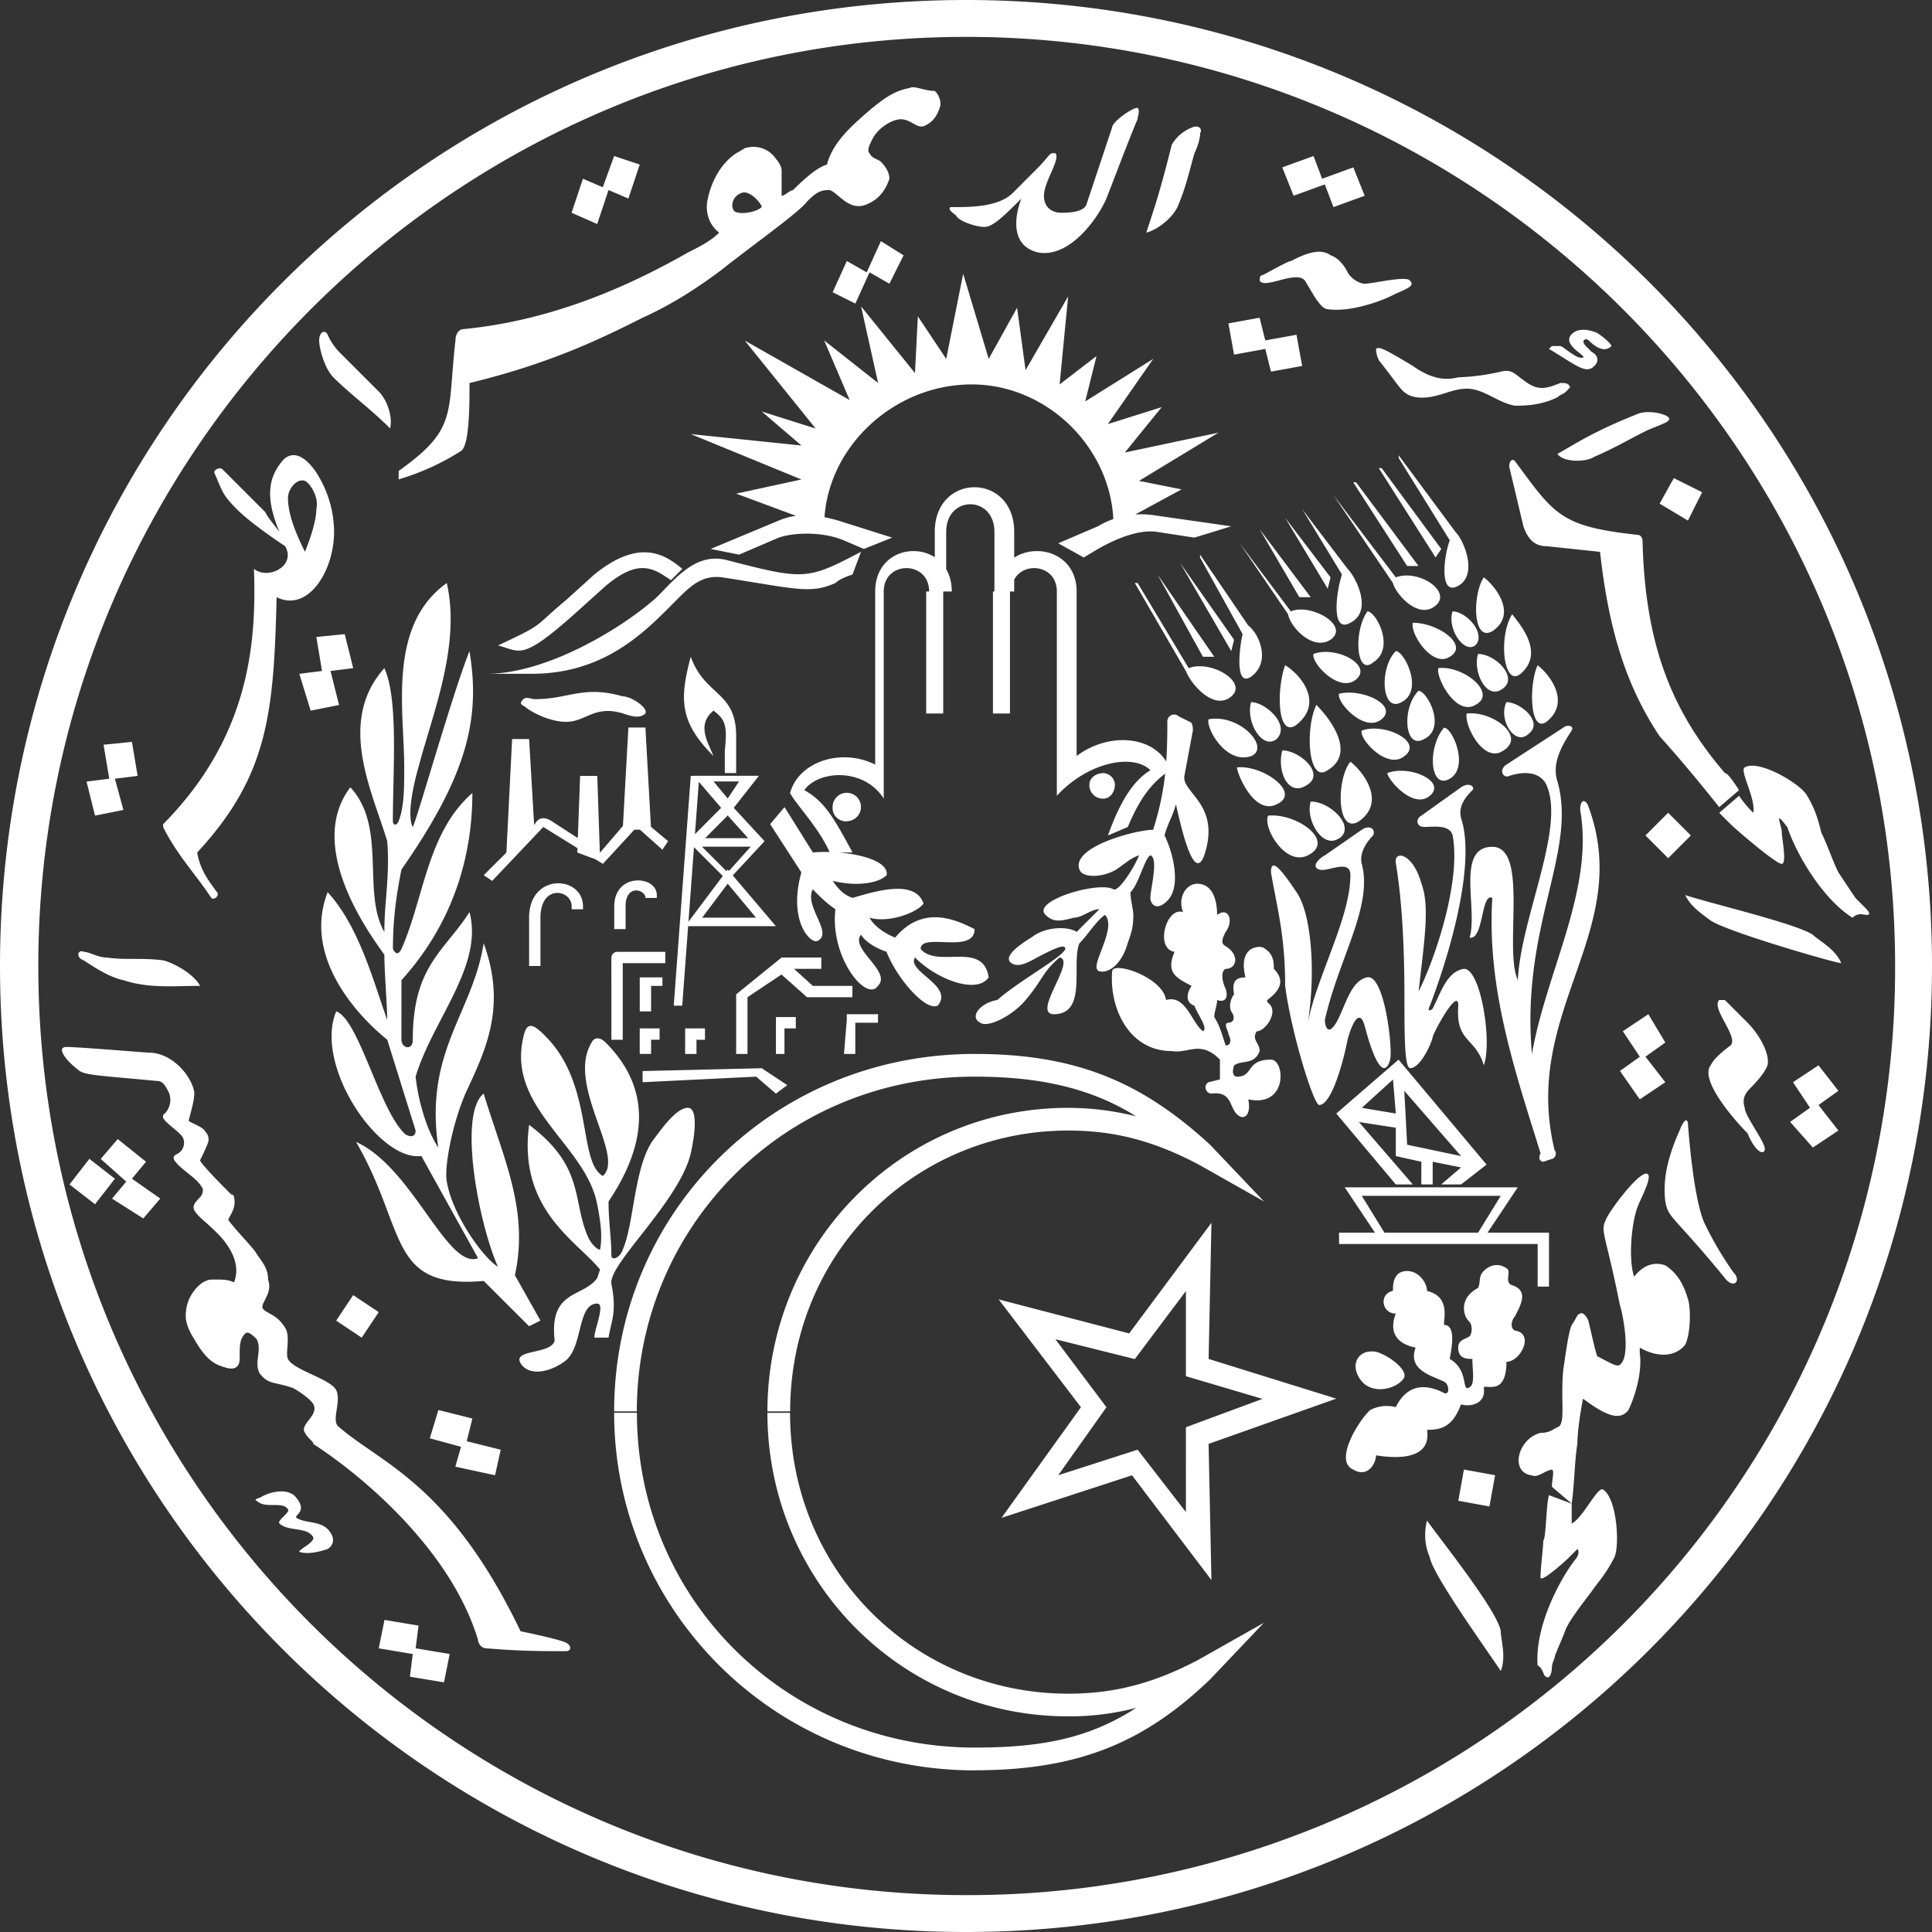
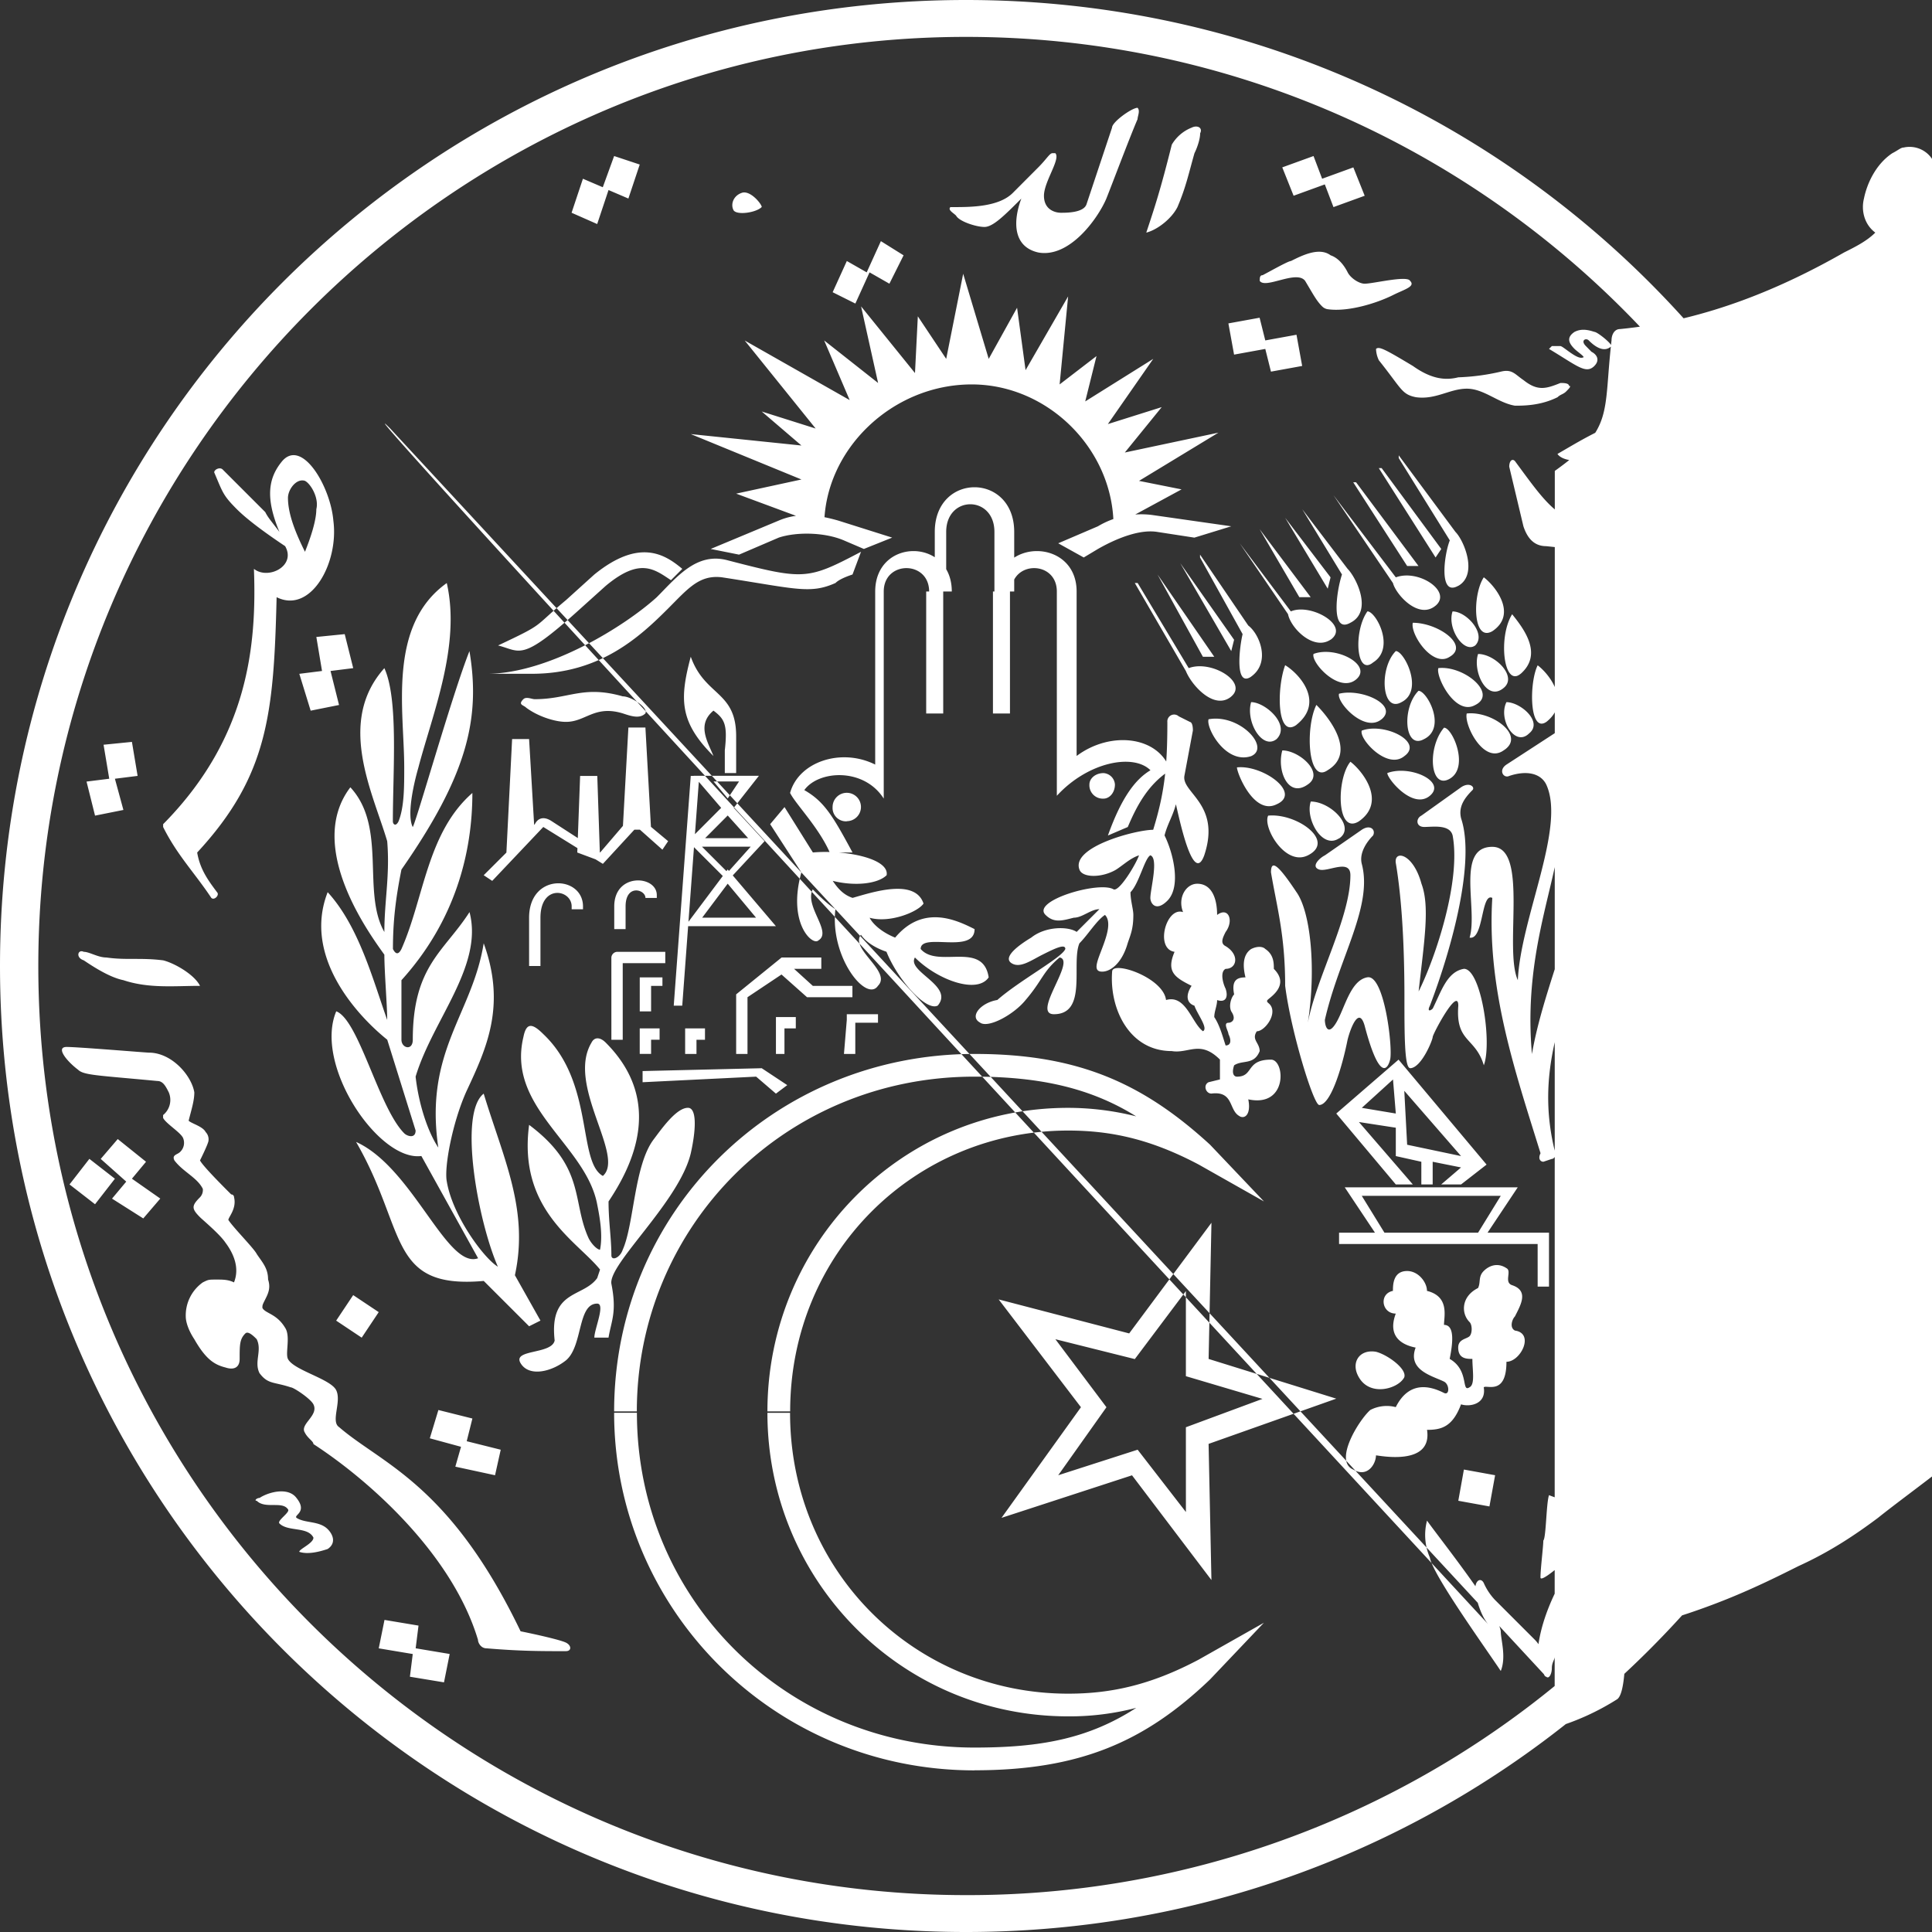
<svg xmlns="http://www.w3.org/2000/svg" viewBox="0 0 965.8 965.8">
  <rect x="0" y="0" width="965.8" height="965.8" fill="#333333" stroke="none" />
  <defs>
    <style>
  .cls-1{fill:#fff;}
  </style>
  </defs>
  <title>Asset 1Sceau Unique</title>
  <g id="Layer_2" data-name="Layer 2">
    <g id="Layer_1-2" data-name="Layer 1">
-       <path class="cls-1" d="M221.95,841l2.84-14.18-17-2.84,1.42-11.35-17-2.84L189.33,   824l17,2.84-1.42,11.35Zm-72.33-65.24c4.25,1.42,9.93,0,14.18-1.42,4.25-2.84,2.84-7.09,   0-9.93-4.25-4.25-11.35-2.84-15.6-5.67-1.42-1.42,5.67-2.84,0-9.93-4.25-5.67-14.18-2.84-18.44,   0-1.42,0-2.84,1.42-1.42,1.42,4.25,4.25,12.76,0,15.6,4.25,1.42,1.42-5.67,   5.67-4.25,7.09,4.25,4.25,14.18,1.42,17,7.09,0,2.84-7.09,5.67-7.09,   7.09ZM47.51,602l9.93-12.76-12.76-9.93L34.75,592.1Zm24.11,7.09,8.51-9.93-14.18-9.93L73,580.76,   58.86,569.41l-8.51,9.93,12.76,11.35L56,599.19ZM282.93,825.4c2.84,0,2.84-2.84,0-4.25s-15.6-4.25-22.69-5.67c-35.46-73.75-69.49-83.67-90.77-102.11-4.25-2.84,   1.42-12.76-1.42-18.44s-21.27-9.93-24.11-15.6c-1.42-2.84,1.42-11.35-1.42-15.6-4.25-7.09-9.93-7.09-11.35-9.93,   0-1.42,0-1.42,1.42-4.25s2.84-5.67,1.42-9.93c0-5.67-2.84-8.51-5.67-12.76-1.42-2.84-11.35-12.76-14.18-17,0-1.42,   4.25-5.67,2.84-11.35a1.39,   1.39,0,0,0-1.42-1.42c-4.25-4.25-14.18-14.18-15.6-17,0,0,4.25-8.51,   4.25-9.93a5.21,5.21,0,   0,0-1.42-4.25c-1.42-2.84-7.09-4.25-8.51-5.67,1.42-5.67,2.84-9.93,   2.84-14.18-1.42-8.51-11.35-19.85-22.69-19.85-1.42,0-35.46-2.84-41.13-2.84s0,7.09,   5.67,11.35c2.84,2.84,9.93,2.84,39.71,5.67,2.84,0,4.25,2.84,5.67,5.67a9.71,   9.71,0,0,1-2.84,11.35v1.42c1.42,2.84,8.51,7.09,9.93,9.93a6.24,6.24,0,0,1-1.42,   7.09c-1.42,1.42-4.25,1.42-2.84,4.25,4.25,5.67,11.35,8.51,14.18,14.18a5.21,5.21,0,0,1-1.42,4.25c-4.25,   4.25-4.25,5.67,0,9.93,1.42,1.42,9.93,8.51,12.76,12.76,4.25,5.67,7.09,12.76,4.25,19.85-2.84-1.42-5.67-1.42-8.51-1.42-4.25,0-4.25,0-7.09,1.42a20.22,20.22,0,0,0-8.51,17c0,2.84,1.42,7.09,4.25,11.35,5.67,9.93,9.93,12.76,15.6,14.18,4.25,1.42,7.09,0,7.09-4.25,0-7.09,0-9.93,2.84-12.76,1.42-1.42,4.25,1.42,5.67,2.84,2.84,5.67-1.42,11.35,1.42,17,4.25,5.67,7.09,4.25,15.6,7.09,1.42,0,9.93,5.67,11.35,8.51,2.84,5.67-7.09,9.93-4.25,14.18,1.42,2.84,4.25,4.25,4.25,5.67,28.36,18.44,69.49,55.31,82.26,97.86,0,1.42,1.42,4.25,4.25,4.25,17,1.42,26.95,1.42,39.71,1.42Zm-35.46-87.93,2.84-12.76-17-4.25,2.84-11.35-17-4.25L214.86,719l15.6,4.25-2.84,9.93Zm-66.66-68.78,8.51-12.76-12.76-8.51-8.51,12.76ZM100,492.83c-2.84-5.67-12.76-11.35-18.44-12.76-11.35-1.42-18.44,0-28.36-1.42-4.25,0-8.51-2.84-11.35-2.84-2.84-1.42-4.25,2.84,0,4.25,4.25,2.84,12.76,8.51,19.85,9.93,12.76,4.25,25.53,2.84,38.29,2.84ZM47.51,407.73l14.18-2.84-4.25-15.6,11.35-1.42-2.84-17-14.18,1.42,2.84,17-11.35,1.42Zm58.15,41.13c1.42,1.42,4.25-1.42,2.84-2.84-4.25-5.67-8.51-11.35-9.93-19.85,35.46-38.29,38.29-69.49,39.71-127.64,17,8.51,   31.2-17,28.36-38.29-1.42-17-15.6-41.13-25.53-29.78-7.09,8.51-8.51,18.44-1.42,   35.46-4.25-5.67-5.67-7.09-7.09-9.93l-21.27-21.27c-1.42-1.42-4.25,0-4.25,1.42,   4.25,9.93,4.25,11.35,   11.35,18.44,5.67,5.67,15.6,12.76,24.11,18.44,5.67,9.93-8.51,17-15.6,11.35,1.42,38.29-2.84,   83.67-44,126.22L81.55,412v1.42c7.09,14.18,15.6,22.69,24.11,35.46Zm49.64-93.6,14.18-2.84-4.25-17L176.57,   334l-4.25-17-14.18,1.42,2.84,17-11.35,1.42Zm-2.84-79.42c-4.25-8.51-8.51-18.44-8.51-26.95,0-4.25,4.25-9.93,8.51-8.51,   2.84,1.42,7.09,8.51,5.67,14.18,0,5.67-2.84,14.18-5.67,21.27ZM750.23,835.32c2.84-7.09,0-15.6,0-19.85-1.42-9.93-29.78-45.38-36.87-55.31a28.22,28.22,0,   0,0,1.42,18.44c1.42,8.51,26.95,44,35.46,56.73Zm-5.67-82.26,2.84-15.6-15.6-2.84L729,750.23Zm28.36,85.09c1.42,1.42,2.84-1.42,2.84-4.25s1.42-4.25,   1.42-5.67c1.42-4.25,4.25-9.93,5.67-14.18,2.84-5.67,8.51-12.76,12.76-18.44,2.84-4.25,7.09-8.51,11.35-17,2.84-5.67,1.42-29.78-5.67-34-2.84-1.42-9.93,   14.18-15.6,17v-9.93l-11.35-4.25c-1.42,4.25-1.42,21.27-2.84,22.69,0,2.84-1.42,14.18-1.42,18.44,0,2.84,11.35-7.09,14.18-9.93l4.25-4.25c1.42,1.42,0,4.25-1.42,   5.67-8.51,11.35-19.85,34-18.44,52.47C771.51,833.91,771.51,838.16,772.92,838.16ZM195,214.15c1.42-5.67-1.42-14.18-5.67-18.44l-19.85-19.85a29.67,29.67,0,0,   1-5.67-8.51c-1.42-2.84-4.25-1.42-4.25,2.84s2.84,14.18,7.09,18.44C175.15,197.13,185.08,204.22,195,214.15Zm590.68,537.5c1.42-9.93,1.42-21.27,2.84-29.78,0-5.67,   1.42-15.6,2.84-22.69,11.35,8.51,18.44,11.35,22.69,5.67,2.84-5.67,7.09-18.44,5.67-28.36v-2.84c7.09,4.25,17,5.67,22.69-1.42,2.84-5.67,2.84-18.44,   1.42-22.69-2.84-9.93-7.09-14.18-11.35-17-4.25-1.42-9.93-1.42-15.6,5.67-2.84-8.51-1.42-25.53,1.42-34,1.42-4.25,7.09-14.18,5.67-17-2.84-4.25-19.85,18.44-21.27,   22.69-2.84,5.67,0,7.09,7.09,42.55,1.42,4.25,5.67,25.53,0,29.78-1.42,1.42-5.67-1.42-11.35-4.25-1.42-4.25-2.84-11.35-4.25-17,0-1.42-2.84-5.67-4.25-4.25-1.42,0-1.42,   1.42-4.25,5.67-1.42,2.84-2.84,12.76-4.25,22.69-1.42,15.6,1.42,26.95-2.84,28.36-2.84,1.42-4.25,2.84-8.51,2.84-11.35,2.84-15.6,19.85-4.25,21.27,2.84,1.42,7.09-2.84,   9.93-2.84,1.42,0,0,5.67,0,8.51Zm-586.43-512a124.14,124.14,0,0,0,31.2-14.18c4.25-2.84,4.25-22.69,4.25-34,41.13-9.93,66.66-22.69,86.51-32.62,15.6-7.09,28.36-15.6,39.71-24.11,   14.18-11.35,38.29-28.36,42.55-34,2.84-2.84,5.67-5.67,9.93-5.67,4.25-1.42,9.93,11.35,19.85,7.09,7.09-2.84,   9.93-8.51,11.35-12.76q0-4.25-4.25-8.51c-1.42-1.42-4.25-1.42-5.67-4.25-1.42-1.42,0-4.25,1.42-7.09,2.84-5.67,   9.93-9.93,14.18-9.93,5.67,0,8.51,5.67,12.76,2.84,2.84-1.42,5.67-4.25,7.09-9.93a9.17,9.17,0,0,0-2.84-7.09c-5.67,0-9.93-2.84-12.76-1.42-7.09,1.42-11.35,4.25-18.44,9.93-9.93,   8.51-19.85,17-22.69,28.36-5.67,1.42-14.18,9.93-17,12.76-1.42,0-4.25,2.84-5.67,2.84V85.09c0-1.42-1.42-4.25-2.84-5.67a13.48,13.48,0,0,0-14.18-5.67c-1.42,0-2.84,1.42-5.67,2.84-8.51,   5.67-12.76,15.6-14.18,22.69-1.42,5.67,0,12.76,5.67,17-4.25,4.25-9.93,7.09-15.6,9.93-29.78,17-68.07,34-112,38.29-2.84,0-4.25,2.84-4.25,5.67-4.25,36.87,1.42,44-28.36,65.24ZM298.53,   112l5.67-17,9.93,4.25,5.67-17L307,78l-5.67,15.6-9.93-4.25-5.67,17ZM862.27,638.9c4.25,5.67,8.51,1.42,4.25-2.84A168.8,168.8,0,0,1,852.34,   612c-4.25-8.51-7.09-31.2-8.51-49.64,0-2.84-1.42-4.25-4.25,2.84-5.67,12.76-8.51,24.11-7.09,35.46C833.91,609.12,836.74,607.7,862.27,638.9Zm-495.66-534c-1.42-2.84,0-7.09,4.25-8.51s9.93,   5.67,9.93,7.09C378,106.37,368,107.78,366.61,104.95ZM819.72,549.56,832.49,541l-9.93-12.76,9.93-7.09L824,507l-12.76,8.51,8.51,12.76-9.93,7.09ZM427.59,151.75l7.09-15.6,9.93,5.67,7.09-14.18-11.35-7.09-7.09,   15.6-9.93-5.67-7.09,15.6ZM882.13,575.08c1.42-2.84-9.93-17-9.93-21.27-1.42-4.25,0-7.09,2.84-9.93,1.42-1.42,7.09-7.09,8.51-11.35,1.42-5.67-4.25-15.6-9.93-21.27l-11.35-11.35h-2.84c-4.25,   4.25,9.93,18.44,5.67,22.69-5.67,4.25-8.51,7.09-9.93,9.93-5.67,7.09,11.35,26.95,18.44,34C876.45,573.67,880.71,577.92,882.13,575.08Zm24.11-1.42L919,565.16l-9.93-12.76L919,545.3l-9.93-12.76L896.31,   541l8.51,12.76-9.93,7.09ZM833.91,429l11.35-11.35-11.35-11.35-11.35,11.35Zm86.51,52.47c-2.84-7.09-11.35-11.35-14.18-14.18-8.51-5.67-51.06-15.6-63.82-19.85,2.84,5.67,7.09,8.51,12.76,12.76,8.51,5.67,   62.4,21.27,65.24,21.27ZM519.06,126.22c15.6,2.84,29.78-17,34-26.95,2.84-7.09,11.35-29.78,15.6-39.71,0-1.42,1.42-4.25,0-5.67-2.84,0-12.76,7.09-12.76,9.93l-12.76,38.29c-1.42,4.25-9.93,4.25-12.76,   4.25s-8.51-1.42-8.51-8.51,8.51-18.44,5.67-21.27h-1.42c-1.42,0-2.84,2.84-7.09,7.09L506.3,96.44c-7.09,7.09-21.27,7.09-29.78,7.09H475.1c-1.42,1.42,1.42,2.84,2.84,4.25,1.42,2.84,9.93,5.67,14.18,   5.67s9.93-5.67,18.44-14.18c-4.25,11.35-4.25,24.11,8.51,26.95Zm116.29,59.56,15.6-2.84-2.84-15.6-15.6,2.84-2.84-11.35-15.6,2.84,2.84,15.6,15.6-2.84ZM933.18,457.37c2.84,0,0-2.84-1.42-4.25l-4.25-4.25L919,   436.1c-2.84-5.67-5.67-14.18-8.51-19.85-1.42-5.67-2.84-11.35-7.09-18.44-2.84-5.67-24.11-18.44-31.2-14.18-2.84,1.42,5.67,15.6,4.25,22.69a54,54,0,0,1-7.09-8.51l-9.93,8.51,5.67,5.67c2.84,2.84,22.69,19.85,   25.53,19.85s0-12.76,0-17l-1.42-5.67c1.42,0,2.84,2.84,4.25,4.25,4.25,12.76,17,35.46,32.62,45.38,2.84-2.84,5.67-1.42,7.09-1.42Zm-73.75-53.89,9.93-8.51c-2.84-4.25-5.67-8.51-7.09-8.51-25.53-29.78-39.71-62.4-41.13-114.87,   0-1.42,0-4.25-2.84-4.25-38.29-4.25-41.13-9.93-61-36.87-1.42-1.42-2.84,0-2.84,2.84l7.09,29.78c1.42,4.25,4.25,9.93,11.35,9.93l26.95,2.84c4.25,38.29,12.76,66.66,29.78,92.18C842.42,382.21,853.76,396.39,859.43,403.48ZM573,   116.29c5.67-1.42,12.76-7.09,15.6-12.76,4.25-9.93,5.67-17,8.51-26.95,1.42-2.84,2.84-7.09,2.84-9.93,1.42-2.84-1.42-4.25-4.25-2.84a20,20,0,0,0-9.93,8.51c-5.67,22.69-8.51,31.2-12.76,44Zm90.77,38.29c9.93,1.42,24.11-2.84,   32.62-7.09,5.67-2.84,11.35-4.25,8.51-7.09-1.42-2.84-18.44,1.42-22.69,1.42-2.84,0-7.09-2.84-8.51-5.67s-4.25-7.09-8.51-8.51c-5.67-4.25-14.18,0-19.85,2.84-1.42,0-11.35,5.67-14.18,7.09-1.42,0-1.42,1.42-1.42,2.84,2.84,   4.25,18.44-5.67,22.69,0,4.25,7.09,5.67,9.93,8.51,12.76a5,5,0,0,0,2.84,1.42Zm93.6,48.22c4.25,0,12.76,0,21.27-4.25,1.42-1.42,2.84-1.42,4.25-2.84s2.84-2.84,1.42-2.84c0-1.42-2.84-1.42-4.25-1.42-7.09,2.84-11.35,4.25-18.44-1.42-4.25-2.84-5.67-5.67-11.35-4.25A109.47,109.47,0,0,1,729,188.62c-5.67,1.42-12.76,1.42-22.69-5.67-14.18-8.51-17-9.93-18.44-8.51a14.13,14.13,0,0,0,1.42,5.67c11.35,14.18,11.35,17,18.44,18.44,9.93,1.42,17-4.25,25.53-4.25S748.81,201.39,757.32,202.8Zm-90.77-99.27,15.6-5.67-5.67-14.18-15.6,5.67L656.63,78,641,83.67l5.67,   14.18,15.6-5.67ZM797,228.33c9.93-4.25,17-8.51,25.53-12.76,2.84-1.42,7.09-2.84,9.93-4.25s2.84-2.84-1.42-4.25-9.93-1.42-12.76,0c-21.27,8.51-29.78,14.18-39.71,19.85,2.84,4.25,14.18,4.25,18.44,1.42Zm46.8,31.91,7.09-14.18L836.74,239l-7.09,12.76ZM797,182.95c2.84-2.84,1.42-5.67-1.42-7.09L792.78,173c-2.84-2.84,0-4.25,1.42-2.84s7.09,7.09,11.35,2.84c0-1.42-7.09-7.09-8.51-7.09-4.25-1.42-7.09-1.42-9.93,0-4.25,2.84-2.84,5.67,0,8.51,1.42,1.42,5.67,4.25,4.25,4.25-2.84,1.42-9.93-5.67-11.35-5.67h-4.25l-1.42,1.42c14.18,8.51,18.44,12.76,22.69,   8.51ZM482.9,965.8c267.33,0,482.9-215.57,482.9-482.9S750.23,0,482.9,0,0,215.57,0,482.9,216.28,965.8,482.9,965.8Zm0-18.44C227.62,947.36,19.15,740.3,19.15,482.9c0-256,208.48-464.46,463.75-464.46S947.36,225.5,947.36,482.9A463.33,463.33,0,0,1,482.9,947.36Zm4.25-62.4c52.47,0,85.09-14.18,117.71-45.38l26.95-28.36-32.62,18.44c-24.11,12.76-44,17-65.24,17-76.58,0-139-61-139-140.4H383.63C383.63,789.94,450.28,858,534,858a131.65,131.65,0,0,0,34-4.25c-24.11,15.6-48.22,19.85-80.84,19.85-93.6,0-168.77-73.75-168.77-167.35H307C307,804.12,386.46,   885,487.15,885ZM260.24,681.45c4.25,7.09,15.6,4.25,22.69-1.42,8.51-7.09,5.67-28.36,15.6-28.36,4.25,0-1.42,12.76-1.42,17h7.09c1.42-8.51,4.25-12.76,1.42-26.95-1.42-9.93,34-41.13,39.71-65.24,2.84-12.76,2.84-22.69-1.42-22.69-5.67,0-12.76,9.93-17,15.6C317,582.17,317,612,311.3,624.72c-1.42,   4.25-5.67,5.67-5.67,2.84,0-8.51-1.42-17-1.42-26.95,11.35-17,28.36-49.64-1.42-79.42-2.84-2.84-5.67-2.84-7.09,0-12.76,21.27,17,56.73,5.67,66.66-12.76-7.09-4.25-46.8-29.78-70.91-5.67-5.67-8.51-5.67-9.93,1.42-8.51,35.46,31.2,53.89,36.87,83.67,1.42,7.09,2.84,15.6,1.42,22.69-1.42,0-4.25-2.84-5.67-5.67-8.51-18.44-1.42-35.46-29.78-56.73-5.67,42.55,24.11,58.15,35.46,72.33l-1.42,4.25c-7.09,9.93-24.11,5.67-21.27,31.2C275.84,677.19,256,674.36,260.24,681.45ZM264.5,663l5.67-2.84L257.4,637.48c7.09-32.62-5.67-58.15-15.6-90.77-12.76,9.93-2.84,63.82,   7.09,86.51-7.09-4.25-22.69-25.53-25.53-42.55-1.42-7.09,2.84-29.78,9.93-45.38,9.93-21.27,19.85-42.55,8.51-73.75C236.13,507,212,525.45,219.11,573.67c-5.67-8.51-9.93-22.69-11.35-35.46,8.51-28.36,34-55.31,26.95-82.26-12.76,19.85-28.36,26.95-28.36,63.82,0,5.67-5.67,4.25-5.67,0V490c26.95-29.78,35.46-63.82,35.46-93.6-22.69,19.85-24.11,52.47-35.46,78q-2.13,4.25-4.25,0c0-14.18,1.42-25.53,4.25-39.71,32.62-46.8,39.71-75.17,34-109.2-8.51,21.27-26.95,86.51-28.36,87.93-2.84-5.67,0-19.85,2.84-29.78,7.09-26.95,21.27-61,14.18-92.18-29.78,21.27-21.27,   63.82-21.27,92.18,0,9.93,0,19.85-2.84,26.95-1.42,2.84-2.84,1.42-2.84,0,0-25.53,2.84-61-4.25-76.58-24.11,26.95-5.67,62.4,1.42,86.51,1.42,17-1.42,29.78-1.42,45.38-11.35-19.85,1.42-52.47-17-72.33-22.69,29.78,9.93,73.75,17,83.67,0,8.51,1.42,25.53,1.42,32.62C186.49,490,179.4,463,163.8,446c-12.76,32.62,15.6,62.4,29.78,73.75l14.18,45.38c0,4.25-4.25,2.84-5.67,1.42-12.76-12.76-22.69-56.73-34-61-11.35,26.95,21.27,75.17,42.55,72.33L239,629c-15.6,5.67-32.62-45.38-61-58.15,25.53,44,15.6,73.75,63.82,69.49Zm55.31-136.15h5.67v-7.09h4.25V514.1h-9.93v12.76Zm68.07,   19.85,5.67-4.25L380.79,534l-59.56,1.42V541L378,538.21ZM264.5,482.9h5.67V458.79c0-17,15.6-14.18,15.6-5.67v1.42h5.67v-1.42c0-15.6-26.95-17-26.95,5.67Zm41.13,36.87h5.67V481.48h21.27v-5.67H308.46a3.05,3.05,0,0,0-2.84,2.84Zm36.87,   7.09h5.67v-7.09h4.25V514.1H342.5v12.76Zm-22.69-21.27h5.67V492.83h5.67v-4.25H319.81v17ZM307,705.56h11.35c0-92.18,73.75-167.35,168.77-167.35,32.62,0,58.15,5.67,80.84,19.85a139.87,139.87,0,0,0-34-4.25c-83.67,0-150.33,68.07-150.33,151.75H395c0-79.42,62.4-140.4,139-140.4,21.27,0,41.13,4.25,65.24,17l32.62,18.44-26.95-28.36c-34-31.2-66.66-45.38-117.71-45.38C386.46,526.86,307,606.28,307,705.56ZM253.15,426.17l14.18-8.51-2.84-48.22H256Zm-7.09,14.18,25.53-26.95,29.78,18.44,17-18.44,12.76,11.35L334,420.5l-17-14.18-17,19.85-24.11-15.6c-4.25-2.84-7.09-1.42-8.51,   1.42L241.8,437.52Zm61,24.11h5.67V453.12c0-11.35,9.93-8.51,9.93-4.25h5.67v-1.42c0-9.93-21.27-11.35-21.27,5.67Zm79.42,62.4h5.67V514.1h5.67v-5.67h-9.93v18.44Zm206.35,229L568.7,724.7,529,737.47l24.11-34-25.53-34,39.71,9.93,25.53-34v42.55l38.29,11.35-38.29,14.18Zm12.76,34-1.42-68.07L668,699.18l-63.82-19.85,1.42-68.07-41.13,55.31-65.24-17,41.13,53.89-39.71,55.31,65.24-21.27ZM300,430.43l-1.42-42.55H290l-1.42,38.29ZM368,526.86h5.67V498.5l17-11.35,12.76,11.35h22.69v-5.67H406.32l-15.6-14.18-2.84,5.67h22.69v-5.67H390.72L368,497.08Zm-22.69-139-8.51,114.87h4.25l8.51-114.87Zm76.58,   139h5.67v-15.6h11.35V507h-15.6v2.84ZM342.5,463h45.38l-24.11-28.36Zm8.51-4.25,12.76-17,14.18,17Zm-39.71-44h14.18l-2.84-51.06h-8.51Zm-28.36-53.89c9.93,0,14.18-8.51,28.36-4.25,4.25,1.42,8.51,2.84,11.35,0,1.42-2.84-7.09-8.51-11.35-8.51-19.85-5.67-26.95,1.42-44,1.42-1.42,0-4.25-1.42-5.67,0-2.84,2.84,0,2.84,1.42,4.25,5.67,4.25,14.18,7.09,19.85,7.09Zm80.84,39.71L343.92,420.5l19.85,19.85,18.44-19.85Zm0,7.09,12.76,14.18L363.77,436.1l-14.18-14.18Zm-15.6,15.6H378v-4.25H348.17Zm15.6-15.6,15.6-19.85H346.75Zm0-8.51-7.09-8.51h12.76ZM468.72,502.75c8.51-9.93-15.6-17-11.35-24.11,11.35,   11.35,31.2,18.44,36.87,9.93-2.84-18.44-25.53-4.25-34-14.18,0-8.51,26.95,2.84,26.95-9.93-8.51-4.25-25.53-12.76-39.71,4.25-7.09-2.84-11.35-7.09-12.76-9.93,9.93,2.84,24.11-2.84,26.95-7.09-4.25-12.76-25.53-5.67-35.46-2.84-4.25-1.42-7.09-4.25-9.93-8.51,11.35,2.84,22.69,1.42,26.95-2.84,1.42-8.51-21.27-12.76-36.87-11.35l-14.18-22.69L385,412l15.6,24.11c-7.09,25.53,5.67,36.87,8.51,34,7.09-4.25-7.09-17-2.84-25.53,4.25,4.25,7.09,7.09,11.35,9.93-2.84,24.11,15.6,46.8,21.27,38.29,7.09-7.09-14.18-18.44-8.51-25.53,2.84,4.25,8.51,7.09,12.76,8.51,5.67,14.18,19.85,29.78,25.53,26.95ZM248.9,   322.64c11.35,2.84,11.35,8.51,39.71-17l14.18-12.76c17-14.18,24.11-8.51,32.62-2.84l5.67-5.67c-8.51-7.09-21.27-15.6-44,2.84L282.93,300c-17,14.18-9.93,11.35-34,22.69ZM368,385V368c0-22.69-15.6-19.85-22.69-39.71-5.67,21.27-5.67,32.62,11.35,49.64-2.84-7.09-8.51-15.6,0-22.69,5.67,4.25,7.09,7.09,5.67,19.85v11.35H368Zm311.3,303.5c5.67,9.93,19.85,5.67,22.69,0,1.42-4.25-8.51-11.35-14.18-12.76C679.32,674.36,675.07,681.45,679.32,688.54Zm-256-278a7.09,7.09,0,1,0-7.09-7.09A6.7,6.7,0,0,0,423.34,410.57ZM676.49,734.63c7.09,4.25,11.35-2.84,11.35-7.09,1.42,0,28.36,5.67,25.53-12.76,   7.09,0,12.76-1.42,17-12.76,4.25,1.42,12.76,0,11.35-8.51,1.42-1.42,11.35,4.25,11.35-12.76,7.09,0,14.18-14.18,4.25-15.6-2.84-1.42-1.42-5.67,   0-7.09,2.84-5.67,7.09-12.76-1.42-15.6-4.25-1.42,0-7.09-2.84-8.51-4.25-2.84-8.51-1.42-11.35,1.42s-1.42,5.67-2.84,8.51c-8.51,4.25-8.51,12.76-4.25,17,1.42,1.42,1.42,5.67,0,7.09s-5.67,   1.42-5.67,5.67c0,5.67,4.25,5.67,7.09,5.67,0,5.67,1.42,12.76-1.42,14.18-4.25,2.84,0-8.51-9.93-14.18,1.42-7.09,2.84-17-2.84-17,0-4.25,   2.84-14.18-8.51-17,0-4.25-4.25-9.93-9.93-9.93-7.09,0-7.09,7.09-7.09,9.93-7.09,1.42-5.67,11.35,1.42,11.35-4.25,11.35,2.84,15.6,9.93,   17-4.25,11.35,8.51,14.18,14.18,17,2.84,1.42,2.84,7.09,0,5.67-5.67-2.84-17-7.09-24.11,7.09A17.79,17.79,0,0,0,685,704.85c-5.67,5-18.44,25.53-8.51,29.78ZM265.91,   336.82c34,0,53.89-18.44,68.07-32.62,9.93-9.93,15.6-17,26.95-15.6,36.87,5.67,44,8.51,56.73,2.84q2.13-2.13,8.51-4.25l4.25-11.35C403.48,290,402.06,290,363.77,280.1c-15.6-4.25-25.53,   8.51-35.46,18.44-15.6,14.18-53.89,38.29-85.09,38.29ZM768.67,643.16h5.67V616.21H669.39v5.67h99.27ZM619.76,558.07c2.84,1.42,5.67-1.42,4.25-8.51,19.85,4.25,18.44-19.85,11.35-19.85-12.76,   0-8.51,8.51-17,8.51-1.42,0-2.84-1.42-1.42-5.67,4.25-2.84,9.93,0,12.76-7.09,0-4.25-4.25-5.67-1.42-9.93,4.25,0,11.35-9.93,5.67-14.18-1.42-1.42,0-1.42,2.84-4.25q6.38-6.38,0-12.76c0-2.84,   0-7.09-4.25-9.93-1.42-1.42-4.25-1.42-7.09,0-4.25,2.84-4.25,8.51-2.84,14.18-4.25,0-7.09,1.42-5.67,8.51-1.42,1.42-2.84,5.67-1.42,8.51,2.84,4.25,0,5.67-1.42,5.67-2.84,0,0,4.25,0,5.67,1.42,   2.84,1.42,5.67-1.42,5.67-1.42-4.25-2.84-9.93-5.67-14.18,0-2.84,1.42-5.67,1.42-8.51,4.25,1.42,5.67-1.42,4.25-5.67-1.42-2.84-2.84-8.51,0-9.93,5.67,0,7.09-7.09,0-11.35-2.84-1.42-1.42-4.25,   0-7.09,4.25-5.67,1.42-12.76-4.25-8.51,0-8.51-2.84-15.6-9.93-15.6-5.67,0-9.93,7.09-7.09,14.18-8.51-2.84-14.18,18.44-4.25,19.85-4.25,9.93,0,12.76,8.51,17-2.84,4.25-2.84,8.51,1.42,9.93,   1.42,4.25,7.09,11.35,4.25,12.76-5.67-4.25-8.51-18.44-18.44-15.6-1.42-11.35-26.95-19.85-26.95-14.18-1.42,18.44,8.51,39.71,29.78,39.71,8.51,1.42,14.18-5.67,24.11,4.25v9.93L604.16,541c-2.84,   1.42-1.42,5.67,1.42,5.67,11.35-1.42,8.51,8.51,14.18,11.35Zm69.49,61h52.47l17-25.53H672.23Zm2.84-2.84-11.35-18.44h69.49l-11.35,18.44ZM490,511.26c4.25,2.84,17-4.25,22.69-11.35,8.51-9.93,   8.51-14.18,17-21.27,8.51,1.42-14.18,28.36-2.84,28.36,17,0,8.51-25.53,12.76-35.46,4.25-4.25,8.51-11.35,12.76-14.18,2.84,2.84,1.42,8.51,0,12.76-2.84,8.51-7.09,15.6-1.42,15.6,4.25,0,   9.93-4.25,12.76-14.18,1.42-4.25,2.84-7.09,2.84-14.18,0-2.84-1.42-7.09-1.42-11.35,4.25-4.25,7.09-17,9.93-18.44,4.25,1.42,0,17,0,21.27,0,2.84,2.84,7.09,8.51,1.42,7.09-7.09,   2.84-24.11-1.42-32.62,1.42-5.67,4.25-9.93,5.67-15.6,1.42,5.67,8.51,41.13,14.18,25.53,8.51-25.53-11.35-31.2-9.93-39.71l4.25-22.69c0-4.25-1.42-4.25-1.42-4.25l-5.67-2.84a3.4,3.4,0,0,0-5.67,2.84c0,22.69-1.42,35.46-7.09,53.89-8.51,0-41.13,8.51-36.87,19.85,1.42,4.25,11.35,4.25,18.44,0,4.25-2.84,7.09-5.67,11.35-7.09-1.42,4.25-9.93,18.44-12.76,17-7.09-4.25-41.13,5.67-34,12.76,4.25,4.25,8.51,2.84,14.18,1.42,4.25,0,8.51-4.25,12.76-4.25l-11.35,11.35c-4.25-2.84-15.6-2.84-22.69,2.84-7.09,4.25-14.18,9.93-9.93,12.76s9.93-1.42,15.6-4.25,11.35-5.67,11.35-2.84c-1.42,4.25-22.69,15.6-34,25.53-8.51,   1.42-14.18,8.51-8.51,11.35Zm-120.55-234,19.85-8.51c8.51-2.84,22.69-2.84,32.62,1.42l9.93,4.25L446,268.75l-26.95-8.51c-9.93-2.84-19.85-4.25-29.78,0l-34,14.18ZM697.76,556.65l-17-2.84,15.6-14.18ZM463,356.68h8.51v-61H463ZM697.76,592.1h8.51l-26.95-31.2,18.44,2.84v14.18l12.76,2.84V592.1h5.67V580.76l14.18,2.84-9.93,8.51h9.93l12.76-9.93-44-52.47L668,556.65ZM414.83,426.17h11.35c-9.93-18.44-14.18-25.53-24.11-31.2,7.09-9.93,29.78-11.35,39.71,4.25V295.7c0-15.6,22.69-15.6,22.69,0H473V265.91c0-18.44,24.11-18.44,24.11,0V295.7h8.51c0-15.6,22.69-15.6,22.69,0V397.81c15.6-17,38.29-21.27,   46.8-12.76-7.09,4.25-14.18,12.76-21.27,32.62l9.93-4.25C568,403.48,573.67,392.13,585,385c-5.67-17-29.78-19.85-46.8-7.09V295.7c0-26.95-39.71-26.95-39.71,0H507V265.91c0-29.78-39.71-29.78-39.71,0V295.7h8.51c0-26.95-38.29-26.95-38.29,0v86.51c-17-8.51-38.29-1.42-42.55,14.18,2.84,5.67,14.18,17,19.85,29.78ZM730.38,577.92l-26.95-5.67L702,545.3ZM551.68,399.23c2.84,0,5.67-2.84,5.67-7.09a6.1,6.1,0,0,0-5.67-5.67c-4.25,0-7.09,2.84-7.09,5.67A6.7,6.7,0,0,0,551.68,399.23Zm-55.31-42.55h8.51v-61h-8.51ZM659.47,552.39c5.67,0,11.35-18.44,14.18-32.62,1.42-5.67,5.67-17,8.51-7.09,7.09,26.95,   11.35,22.69,12.76,17s-2.84-42.55-11.35-41.13-11.35,15.6-15.6,22.69-5.67,1.42-5.67-1.42c7.09-31.2,24.11-56.73,18.44-78-1.42-5.67,2.84-11.35,5.67-14.18,1.42-2.84-1.42-5.67-5.67-2.84L662.3,427.59c-2.84,1.42-7.09,5.67-2.84,7.09s15.6-5.67,15.6,2.84c0,21.27-17,51.06-21.27,73.75C658,484.32,655.21,456,648.12,446c-8.51-12.76-12.76-17-12.76-9.93,2.84,17,7.09,31.2,7.09,56.73,2.84,22.69,14.18,59.56,17,59.56Zm-5.67-124.8c14.18-7.09-5.67-21.27-19.85-19.85C631.1,413.41,642.45,433.26,653.79,427.59Zm-15.6-25.53c12.76-5.67-7.09-19.85-19.85-18.44C618.34,386.46,626.85,407.73,638.19,402.06ZM625.43,   378c9.93-4.25-5.67-21.27-21.27-18.44C602.74,363.77,612.67,382.21,625.43,378Zm44,41.13c8.51-5.67-4.25-18.44-14.18-18.44C652.38,409.15,660.89,424.75,669.39,419.08ZM704.85,534c5.67,0,11.35-14.18,11.35-15.6S729,492.83,729,502.75c-1.42,18.44,8.51,15.6,12.76,29.78,4.25-11.35-1.42-48.22-9.93-48.22-8.51,1.42-11.35,11.35-15.6,19.85-1.42,1.42-2.84,1.42-1.42-1.42,11.35-29.78,22.69-72.33,15.6-93.6-1.42-5.67,1.42-9.93,5.67-14.18,1.42-1.42-1.42-4.25-5.67-1.42l-19.85,14.18c-2.84,1.42-2.84,5.67,1.42,5.67s12.76-1.42,14.18,4.25c4.25,22.69-8.51,61-17,78,2.84-25.53,5.67-42.55,   1.42-53.89-4.25-15.6-14.18-17-12.76-9.93,2.84,17,4.25,39.71,4.25,66.66,0,18.44,0,35.46,2.84,35.46ZM653.79,392.13c8.51-5.67-4.25-17-12.76-17-2.84,9.93,2.84,24.11,12.76,17Zm-15.6-22.69c7.09-7.09-5.67-18.44-12.76-18.44C622.59,360.93,631.1,375.12,638.19,369.44ZM615.5,348.17c8.51-7.09-9.93-18.44-21.27-14.18L568.7,291.44h-1.42l25.53,44c2.84,7.09,14.18,19.85,22.69,12.76ZM412,263.08c0-38.29,34-70.91,73.75-70.91,38.29,0,70.91,32.62,70.91,70.91l34-18.44-21.27-4.25,39.71-24.11-46.8,9.93,18.44-22.69L553.81,212,576.5,179.4l-34,21.27L548.14,178,529.7,192.17l4.25-44-21.27,   36.87-4.25-31.2L494.25,179.4l-12.76-42.55L473,179.4l-14.18-21.27-1.42,28.36-26.95-33.33,8.51,38.29L412,170.19,424.75,200l-52.47-29.78,35.46,44-26.95-8.51,19.85,17L345.33,217l55.31,22.69L368,246.77ZM679.32,410.57c14.18-9.93,1.42-25.53-4.25-29.78C668,389.3,668,417.66,679.32,410.57Zm-78-82.26H607l-28.36-41.13h0ZM663.72,385c14.18-8.51,1.42-25.53-5.67-32.62C652.38,363.77,653.79,392.13,663.72,385Zm-15.6-22.69c14.18-11.35,1.42-25.53-5.67-29.78C638.19,343.92,638.19,369.44,648.12,362.35ZM615.5,325.48l1.42-5.67L590,281.51h0Zm156,255.28,4.25-1.42c1.42,0,2.84-2.84,1.42-4.25-17-69.49,   39.71-109.2,17-171.6-1.42-4.25-4.25-4.25-4.25,1.42,7.09,39.71-17,80.84-24.11,122C760.16,463,788.52,426.17,778.6,390.72c-2.84-8.51,1.42-17,7.09-25.53,1.42-2.84-2.84-2.84-4.25-1.42l-28.36,18.44c-4.25,2.84-1.42,7.09,1.42,5.67,8.51-2.84,15.6-1.42,18.44,4.25,9.93,21.27-12.76,66.66-14.18,97.86-7.09-15.6,5.67-66.66-12.76-66.66s-7.09,31.2-11.35,45.38c7.09,1.42,5.67-22.69,11.35-19.85-2.84,45.38,11.35,86.51,24.11,127.64-1.42,2.84,0,4.25,1.42,4.25ZM541.76,278.68l7.09-4.25c9.93-5.67,21.27-9.93,29.78-8.51l18.44,2.84,18.44-5.67-39.71-5.67a42.27,42.27,0,0,0-26.95,5.67L529,271.59Zm83.67,   59.56c9.93-7.09,4.25-21.27-1.42-25.53L599.9,277.26v1.42L621.18,317c-1.42,5.67-4.25,26.95,4.25,21.27Zm89.35,59.56c8.51-7.09-9.93-15.6-21.27-11.35C693.5,389.3,706.27,404.9,714.78,397.81ZM702,378c9.93-7.09-9.93-17-21.27-12.76C679.32,369.44,693.5,385,702,378Zm-11.35-18.44c8.51-7.09-9.93-15.6-21.27-12.76C668,351,682.16,366.61,690.67,359.52ZM677.9,339.66c8.51-7.09-9.93-17-21.27-12.76C655.21,331.15,669.39,346.75,677.9,339.66Zm46.8,49.64c9.93-5.67,1.42-25.53-2.84-25.53C713.36,373.7,714.78,395,724.7,389.3Zm-59.56-69.49c9.93-7.09-9.93-18.44-19.85-14.18l-25.53-34h0L643.87,307c1.42,   7.09,12.76,18.44,21.27,12.76Zm46.8,49.64c11.35-5.67,1.42-24.11-2.84-24.11C700.6,353.84,702,375.12,711.94,369.44ZM700.6,351c11.35-5.67,1.42-25.53-2.84-25.53C689.25,334,690.67,356.68,700.6,351Zm-51.06-52.47h5.67l-25.53-34h0Zm36.87,32.62c11.35-7.09,1.42-25.53-2.84-25.53C676.49,315.55,677.9,338.24,686.41,331.15Zm-22.69-36.87,1.42-5.67-22.69-29.78h0Zm87.93,80.84C763,368,746,355.26,733.21,356.68,731.8,362.35,741.72,382.21,751.65,375.12ZM675.07,311.3c11.35-5.67,2.84-22.69-1.42-26.95L651,254.57h0l19.85,32.62C668,295.7,665.14,317,675.07,311.3Zm62.4,41.13c11.35-5.67-5.67-19.85-18.44-18.44C717.61,   338.24,727.54,358.1,737.47,352.42ZM724.7,328.32c9.93-5.67-5.67-17-18.44-17C704.85,317,716.2,334,724.7,328.32Zm39.71,38.29c7.09-5.67-4.25-15.6-11.35-15.6C748.81,359.52,757.32,373.7,764.41,366.61Zm-12.76-22.69c7.09-5.67-4.25-17-12.76-17-2.84,8.51,4.25,24.11,12.76,17Zm-14.18-21.27c5.67-5.67-4.25-17-11.35-17C723.29,314.13,731.8,326.9,737.47,322.64Zm-19.85-19.85c8.51-7.09-8.51-18.44-19.85-14.18l-31.2-41.13h0l29.78,44C697.76,297.11,709.1,309.88,717.61,302.79Zm55.31,58.15c12.76-9.93,1.42-24.11-4.25-28.36C764.41,341.08,764.41,366.61,772.92,360.93Zm-69.49-78h5.67L677.9,241.1h-1.42Zm56.73,   53.89c11.35-9.93,1.42-22.69-4.25-29.78C748.81,318.39,751.65,343.92,760.16,336.82ZM746,315.55c12.76-8.51,1.42-22.69-4.25-26.95C736.05,297.11,736.05,321.22,746,315.55Zm-28.36-36.87,2.84-4.25L690.67,234h-1.42ZM729,292.86c9.93-5.67,2.84-22.69-1.42-26.95l-28.36-38.29V229l25.53,41.13c-2.84,7.09-5.67,28.36,4.25,22.69Z" />
+       <path class="cls-1" d="M221.95,841l2.84-14.18-17-2.84,1.42-11.35-17-2.84L189.33,   824l17,2.84-1.42,11.35Zm-72.33-65.24c4.25,1.42,9.93,0,14.18-1.42,4.25-2.84,2.84-7.09,   0-9.93-4.25-4.25-11.35-2.84-15.6-5.67-1.42-1.42,5.67-2.84,0-9.93-4.25-5.67-14.18-2.84-18.44,   0-1.42,0-2.84,1.42-1.42,1.42,4.25,4.25,12.76,0,15.6,4.25,1.42,1.42-5.67,   5.67-4.25,7.09,4.25,4.25,14.18,1.42,17,7.09,0,2.84-7.09,5.67-7.09,   7.09ZM47.51,602l9.93-12.76-12.76-9.93L34.75,592.1Zm24.11,7.09,8.51-9.93-14.18-9.93L73,580.76,   58.86,569.41l-8.51,9.93,12.76,11.35L56,599.19ZM282.93,825.4c2.84,0,2.84-2.84,0-4.25s-15.6-4.25-22.69-5.67c-35.46-73.75-69.49-83.67-90.77-102.11-4.25-2.84,   1.42-12.76-1.42-18.44s-21.27-9.93-24.11-15.6c-1.42-2.84,1.42-11.35-1.42-15.6-4.25-7.09-9.93-7.09-11.35-9.93,   0-1.42,0-1.42,1.42-4.25s2.84-5.67,1.42-9.93c0-5.67-2.84-8.51-5.67-12.76-1.42-2.84-11.35-12.76-14.18-17,0-1.42,   4.25-5.67,2.84-11.35a1.39,   1.39,0,0,0-1.42-1.42c-4.25-4.25-14.18-14.18-15.6-17,0,0,4.25-8.51,   4.25-9.93a5.21,5.21,0,   0,0-1.42-4.25c-1.42-2.84-7.09-4.25-8.51-5.67,1.42-5.67,2.84-9.93,   2.84-14.18-1.42-8.51-11.35-19.85-22.69-19.85-1.42,0-35.46-2.84-41.13-2.84s0,7.09,   5.67,11.35c2.84,2.84,9.93,2.84,39.71,5.67,2.84,0,4.25,2.84,5.67,5.67a9.71,   9.71,0,0,1-2.84,11.35v1.42c1.42,2.84,8.51,7.09,9.93,9.93a6.24,6.24,0,0,1-1.42,   7.09c-1.42,1.42-4.25,1.42-2.84,4.25,4.25,5.67,11.35,8.51,14.18,14.18a5.21,5.21,0,0,1-1.42,4.25c-4.25,   4.25-4.25,5.67,0,9.93,1.42,1.42,9.93,8.51,12.76,12.76,4.25,5.67,7.09,12.76,4.25,19.85-2.84-1.42-5.67-1.42-8.51-1.42-4.25,0-4.25,0-7.09,1.42a20.22,20.22,0,0,0-8.51,17c0,2.84,1.42,7.09,4.25,11.35,5.67,9.93,9.93,12.76,15.6,14.18,4.25,1.42,7.09,0,7.09-4.25,0-7.09,0-9.93,2.84-12.76,1.42-1.42,4.25,1.42,5.67,2.84,2.84,5.67-1.42,11.35,1.42,17,4.25,5.67,7.09,4.25,15.6,7.09,1.42,0,9.93,5.67,11.35,8.51,2.84,5.67-7.09,9.93-4.25,14.18,1.42,2.84,4.25,4.25,4.25,5.67,28.36,18.44,69.49,55.31,82.26,97.86,0,1.42,1.42,4.25,4.25,4.25,17,1.42,26.95,1.42,39.71,1.42Zm-35.46-87.93,2.84-12.76-17-4.25,2.84-11.35-17-4.25L214.86,719l15.6,4.25-2.84,9.93Zm-66.66-68.78,8.51-12.76-12.76-8.51-8.51,12.76ZM100,492.83c-2.84-5.67-12.76-11.35-18.44-12.76-11.35-1.42-18.44,0-28.36-1.42-4.25,0-8.51-2.84-11.35-2.84-2.84-1.42-4.25,2.84,0,4.25,4.25,2.84,12.76,8.51,19.85,9.93,12.76,4.25,25.53,2.84,38.29,2.84ZM47.51,407.73l14.18-2.84-4.25-15.6,11.35-1.42-2.84-17-14.18,1.42,2.84,17-11.35,1.42Zm58.15,41.13c1.42,1.42,4.25-1.42,2.84-2.84-4.25-5.67-8.51-11.35-9.93-19.85,35.46-38.29,38.29-69.49,39.71-127.64,17,8.51,   31.2-17,28.36-38.29-1.42-17-15.6-41.13-25.53-29.78-7.09,8.51-8.51,18.44-1.42,   35.46-4.25-5.67-5.67-7.09-7.09-9.93l-21.27-21.27c-1.42-1.42-4.25,0-4.25,1.42,   4.25,9.93,4.25,11.35,   11.35,18.44,5.67,5.67,15.6,12.76,24.11,18.44,5.67,9.93-8.51,17-15.6,11.35,1.42,38.29-2.84,   83.67-44,126.22L81.55,412v1.42c7.09,14.18,15.6,22.69,24.11,35.46Zm49.64-93.6,14.18-2.84-4.25-17L176.57,   334l-4.25-17-14.18,1.42,2.84,17-11.35,1.42Zm-2.84-79.42c-4.25-8.51-8.51-18.44-8.51-26.95,0-4.25,4.25-9.93,8.51-8.51,   2.84,1.42,7.09,8.51,5.67,14.18,0,5.67-2.84,14.18-5.67,21.27ZM750.23,835.32c2.84-7.09,0-15.6,0-19.85-1.42-9.93-29.78-45.38-36.87-55.31a28.22,28.22,0,   0,0,1.42,18.44c1.42,8.51,26.95,44,35.46,56.73Zm-5.67-82.26,2.84-15.6-15.6-2.84L729,750.23Zm28.36,85.09c1.42,1.42,2.84-1.42,2.84-4.25s1.42-4.25,   1.42-5.67c1.42-4.25,4.25-9.93,5.67-14.18,2.84-5.67,8.51-12.76,12.76-18.44,2.84-4.25,7.09-8.51,11.35-17,2.84-5.67,1.42-29.78-5.67-34-2.84-1.42-9.93,   14.18-15.6,17v-9.93l-11.35-4.25c-1.42,4.25-1.42,21.27-2.84,22.69,0,2.84-1.42,14.18-1.42,18.44,0,2.84,11.35-7.09,14.18-9.93l4.25-4.25c1.42,1.42,0,4.25-1.42,   5.67-8.51,11.35-19.85,34-18.44,52.47C771.51,833.91,771.51,838.16,772.92,838.16Zc1.42-5.67-1.42-14.18-5.67-18.44l-19.85-19.85a29.67,29.67,0,0,   1-5.67-8.51c-1.42-2.84-4.25-1.42-4.25,2.84s2.84,14.18,7.09,18.44C175.15,197.13,185.08,204.22,195,214.15Zm590.68,537.5c1.42-9.93,1.42-21.27,2.84-29.78,0-5.67,   1.42-15.6,2.84-22.69,11.35,8.51,18.44,11.35,22.69,5.67,2.84-5.67,7.09-18.44,5.67-28.36v-2.84c7.09,4.25,17,5.67,22.69-1.42,2.84-5.67,2.84-18.44,   1.42-22.69-2.84-9.93-7.09-14.18-11.35-17-4.25-1.42-9.93-1.42-15.6,5.67-2.84-8.51-1.42-25.53,1.42-34,1.42-4.25,7.09-14.18,5.67-17-2.84-4.25-19.85,18.44-21.27,   22.69-2.84,5.67,0,7.09,7.09,42.55,1.42,4.25,5.67,25.53,0,29.78-1.42,1.42-5.67-1.42-11.35-4.25-1.42-4.25-2.84-11.35-4.25-17,0-1.42-2.84-5.67-4.25-4.25-1.42,0-1.42,   1.42-4.25,5.67-1.42,2.84-2.84,12.76-4.25,22.69-1.42,15.6,1.42,26.95-2.84,28.36-2.84,1.42-4.25,2.84-8.51,2.84-11.35,2.84-15.6,19.85-4.25,21.27,2.84,1.42,7.09-2.84,   9.93-2.84,1.42,0,0,5.67,0,8.51Zm-586.43-512a124.14,124.14,0,0,0,31.2-14.18c4.25-2.84,4.25-22.69,4.25-34,41.13-9.93,66.66-22.69,86.51-32.62,15.6-7.09,28.36-15.6,39.71-24.11,   14.18-11.35,38.29-28.36,42.55-34,2.84-2.84,5.67-5.67,9.93-5.67,4.25-1.42,9.93,11.35,19.85,7.09,7.09-2.84,   9.93-8.51,11.35-12.76q0-4.25-4.25-8.51c-1.42-1.42-4.25-1.42-5.67-4.25-1.42-1.42,0-4.25,1.42-7.09,2.84-5.67,   9.93-9.93,14.18-9.93,5.67,0,8.51,5.67,12.76,2.84,2.84-1.42,5.67-4.25,7.09-9.93a9.17,9.17,0,0,0-2.84-7.09c-5.67,0-9.93-2.84-12.76-1.42-7.09,1.42-11.35,4.25-18.44,9.93-9.93,   8.51-19.85,17-22.69,28.36-5.67,1.42-14.18,9.93-17,12.76-1.42,0-4.25,2.84-5.67,2.84V85.09c0-1.42-1.42-4.25-2.84-5.67a13.48,13.48,0,0,0-14.18-5.67c-1.42,0-2.84,1.42-5.67,2.84-8.51,   5.67-12.76,15.6-14.18,22.69-1.42,5.67,0,12.76,5.67,17-4.25,4.25-9.93,7.09-15.6,9.93-29.78,17-68.07,34-112,38.29-2.84,0-4.25,2.84-4.25,5.67-4.25,36.87,1.42,44-28.36,65.24ZM298.53,   112l5.67-17,9.93,4.25,5.67-17L307,78l-5.67,15.6-9.93-4.25-5.67,17ZM862.27,638.9c4.25,5.67,8.51,1.42,4.25-2.84A168.8,168.8,0,0,1,852.34,   612c-4.25-8.51-7.09-31.2-8.51-49.64,0-2.84-1.42-4.25-4.25,2.84-5.67,12.76-8.51,24.11-7.09,35.46C833.91,609.12,836.74,607.7,862.27,638.9Zm-495.66-534c-1.42-2.84,0-7.09,4.25-8.51s9.93,   5.67,9.93,7.09C378,106.37,368,107.78,366.61,104.95ZM819.72,549.56,832.49,541l-9.93-12.76,9.93-7.09L824,507l-12.76,8.51,8.51,12.76-9.93,7.09ZM427.59,151.75l7.09-15.6,9.93,5.67,7.09-14.18-11.35-7.09-7.09,   15.6-9.93-5.67-7.09,15.6ZM882.13,575.08c1.42-2.84-9.93-17-9.93-21.27-1.42-4.25,0-7.09,2.84-9.93,1.42-1.42,7.09-7.09,8.51-11.35,1.42-5.67-4.25-15.6-9.93-21.27l-11.35-11.35h-2.84c-4.25,   4.25,9.93,18.44,5.67,22.69-5.67,4.25-8.51,7.09-9.93,9.93-5.67,7.09,11.35,26.95,18.44,34C876.45,573.67,880.71,577.92,882.13,575.08Zm24.11-1.42L919,565.16l-9.93-12.76L919,545.3l-9.93-12.76L896.31,   541l8.51,12.76-9.93,7.09ZM833.91,429l11.35-11.35-11.35-11.35-11.35,11.35Zm86.51,52.47c-2.84-7.09-11.35-11.35-14.18-14.18-8.51-5.67-51.06-15.6-63.82-19.85,2.84,5.67,7.09,8.51,12.76,12.76,8.51,5.67,   62.4,21.27,65.24,21.27ZM519.06,126.22c15.6,2.84,29.78-17,34-26.95,2.84-7.09,11.35-29.78,15.6-39.71,0-1.42,1.42-4.25,0-5.67-2.84,0-12.76,7.09-12.76,9.93l-12.76,38.29c-1.42,4.25-9.93,4.25-12.76,   4.25s-8.51-1.42-8.51-8.51,8.51-18.44,5.67-21.27h-1.42c-1.42,0-2.84,2.84-7.09,7.09L506.3,96.44c-7.09,7.09-21.27,7.09-29.78,7.09H475.1c-1.42,1.42,1.42,2.84,2.84,4.25,1.42,2.84,9.93,5.67,14.18,   5.67s9.93-5.67,18.44-14.18c-4.25,11.35-4.25,24.11,8.51,26.95Zm116.29,59.56,15.6-2.84-2.84-15.6-15.6,2.84-2.84-11.35-15.6,2.84,2.84,15.6,15.6-2.84ZM933.18,457.37c2.84,0,0-2.84-1.42-4.25l-4.25-4.25L919,   436.1c-2.84-5.67-5.67-14.18-8.51-19.85-1.42-5.67-2.84-11.35-7.09-18.44-2.84-5.67-24.11-18.44-31.2-14.18-2.84,1.42,5.67,15.6,4.25,22.69a54,54,0,0,1-7.09-8.51l-9.93,8.51,5.67,5.67c2.84,2.84,22.69,19.85,   25.53,19.85s0-12.76,0-17l-1.42-5.67c1.42,0,2.84,2.84,4.25,4.25,4.25,12.76,17,35.46,32.62,45.38,2.84-2.84,5.67-1.42,7.09-1.42Zm-73.75-53.89,9.93-8.51c-2.84-4.25-5.67-8.51-7.09-8.51-25.53-29.78-39.71-62.4-41.13-114.87,   0-1.42,0-4.25-2.84-4.25-38.29-4.25-41.13-9.93-61-36.87-1.42-1.42-2.84,0-2.84,2.84l7.09,29.78c1.42,4.25,4.25,9.93,11.35,9.93l26.95,2.84c4.25,38.29,12.76,66.66,29.78,92.18C842.42,382.21,853.76,396.39,859.43,403.48ZM573,   116.29c5.67-1.42,12.76-7.09,15.6-12.76,4.25-9.93,5.67-17,8.51-26.95,1.42-2.84,2.84-7.09,2.84-9.93,1.42-2.84-1.42-4.25-4.25-2.84a20,20,0,0,0-9.93,8.51c-5.67,22.69-8.51,31.2-12.76,44Zm90.77,38.29c9.93,1.42,24.11-2.84,   32.62-7.09,5.67-2.84,11.35-4.25,8.51-7.09-1.42-2.84-18.44,1.42-22.69,1.42-2.84,0-7.09-2.84-8.51-5.67s-4.25-7.09-8.51-8.51c-5.67-4.25-14.18,0-19.85,2.84-1.42,0-11.35,5.67-14.18,7.09-1.42,0-1.42,1.42-1.42,2.84,2.84,   4.25,18.44-5.67,22.69,0,4.25,7.09,5.67,9.93,8.51,12.76a5,5,0,0,0,2.84,1.42Zm93.6,48.22c4.25,0,12.76,0,21.27-4.25,1.42-1.42,2.84-1.42,4.25-2.84s2.84-2.84,1.42-2.84c0-1.42-2.84-1.42-4.25-1.42-7.09,2.84-11.35,4.25-18.44-1.42-4.25-2.84-5.67-5.67-11.35-4.25A109.47,109.47,0,0,1,729,188.62c-5.67,1.42-12.76,1.42-22.69-5.67-14.18-8.51-17-9.93-18.44-8.51a14.13,14.13,0,0,0,1.42,5.67c11.35,14.18,11.35,17,18.44,18.44,9.93,1.42,17-4.25,25.53-4.25S748.81,201.39,757.32,202.8Zm-90.77-99.27,15.6-5.67-5.67-14.18-15.6,5.67L656.63,78,641,83.67l5.67,   14.18,15.6-5.67ZM797,228.33c9.93-4.25,17-8.51,25.53-12.76,2.84-1.42,7.09-2.84,9.93-4.25s2.84-2.84-1.42-4.25-9.93-1.42-12.76,0c-21.27,8.51-29.78,14.18-39.71,19.85,2.84,4.25,14.18,4.25,18.44,1.42Zm46.8,31.91,7.09-14.18L836.74,239l-7.09,12.76ZM797,182.95c2.84-2.84,1.42-5.67-1.42-7.09L792.78,173c-2.84-2.84,0-4.25,1.42-2.84s7.09,7.09,11.35,2.84c0-1.42-7.09-7.09-8.51-7.09-4.25-1.42-7.09-1.42-9.93,0-4.25,2.84-2.84,5.67,0,8.51,1.42,1.42,5.67,4.25,4.25,4.25-2.84,1.42-9.93-5.67-11.35-5.67h-4.25l-1.42,1.42c14.18,8.51,18.44,12.76,22.69,   8.51ZM482.9,965.8c267.33,0,482.9-215.57,482.9-482.9S750.23,0,482.9,0,0,215.57,0,482.9,216.28,965.8,482.9,965.8Zm0-18.44C227.62,947.36,19.15,740.3,19.15,482.9c0-256,208.48-464.46,463.75-464.46S947.36,225.5,947.36,482.9A463.33,463.33,0,0,1,482.9,947.36Zm4.25-62.4c52.47,0,85.09-14.18,117.71-45.38l26.95-28.36-32.62,18.44c-24.11,12.76-44,17-65.24,17-76.58,0-139-61-139-140.4H383.63C383.63,789.94,450.28,858,534,858a131.65,131.65,0,0,0,34-4.25c-24.11,15.6-48.22,19.85-80.84,19.85-93.6,0-168.77-73.75-168.77-167.35H307C307,804.12,386.46,   885,487.15,885ZM260.24,681.45c4.25,7.09,15.6,4.25,22.69-1.42,8.51-7.09,5.67-28.36,15.6-28.36,4.25,0-1.42,12.76-1.42,17h7.09c1.42-8.51,4.25-12.76,1.42-26.95-1.42-9.93,34-41.13,39.71-65.24,2.84-12.76,2.84-22.69-1.42-22.69-5.67,0-12.76,9.93-17,15.6C317,582.17,317,612,311.3,624.72c-1.42,   4.25-5.67,5.67-5.67,2.84,0-8.51-1.42-17-1.42-26.95,11.35-17,28.36-49.64-1.42-79.42-2.84-2.84-5.67-2.84-7.09,0-12.76,21.27,17,56.73,5.67,66.66-12.76-7.09-4.25-46.8-29.78-70.91-5.67-5.67-8.51-5.67-9.93,1.42-8.51,35.46,31.2,53.89,36.87,83.67,1.42,7.09,2.84,15.6,1.42,22.69-1.42,0-4.25-2.84-5.67-5.67-8.51-18.44-1.42-35.46-29.78-56.73-5.67,42.55,24.11,58.15,35.46,72.33l-1.42,4.25c-7.09,9.93-24.11,5.67-21.27,31.2C275.84,677.19,256,674.36,260.24,681.45ZM264.5,663l5.67-2.84L257.4,637.48c7.09-32.62-5.67-58.15-15.6-90.77-12.76,9.93-2.84,63.82,   7.09,86.51-7.09-4.25-22.69-25.53-25.53-42.55-1.42-7.09,2.84-29.78,9.93-45.38,9.93-21.27,19.85-42.55,8.51-73.75C236.13,507,212,525.45,219.11,573.67c-5.67-8.51-9.93-22.69-11.35-35.46,8.51-28.36,34-55.31,26.95-82.26-12.76,19.85-28.36,26.95-28.36,63.82,0,5.67-5.67,4.25-5.67,0V490c26.95-29.78,35.46-63.82,35.46-93.6-22.69,19.85-24.11,52.47-35.46,78q-2.13,4.25-4.25,0c0-14.18,1.42-25.53,4.25-39.71,32.62-46.8,39.71-75.17,34-109.2-8.51,21.27-26.95,86.51-28.36,87.93-2.84-5.67,0-19.85,2.84-29.78,7.09-26.95,21.27-61,14.18-92.18-29.78,21.27-21.27,   63.82-21.27,92.18,0,9.93,0,19.85-2.84,26.95-1.42,2.84-2.84,1.42-2.84,0,0-25.53,2.84-61-4.25-76.58-24.11,26.95-5.67,62.4,1.42,86.51,1.42,17-1.42,29.78-1.42,45.38-11.35-19.85,1.42-52.47-17-72.33-22.69,29.78,9.93,73.75,17,83.67,0,8.51,1.42,25.53,1.42,32.62C186.49,490,179.4,463,163.8,446c-12.76,32.62,15.6,62.4,29.78,73.75l14.18,45.38c0,4.25-4.25,2.84-5.67,1.42-12.76-12.76-22.69-56.73-34-61-11.35,26.95,21.27,75.17,42.55,72.33L239,629c-15.6,5.67-32.62-45.38-61-58.15,25.53,44,15.6,73.75,63.82,69.49Zm55.31-136.15h5.67v-7.09h4.25V514.1h-9.93v12.76Zm68.07,   19.85,5.67-4.25L380.79,534l-59.56,1.42V541L378,538.21ZM264.5,482.9h5.67V458.79c0-17,15.6-14.18,15.6-5.67v1.42h5.67v-1.42c0-15.6-26.95-17-26.95,5.67Zm41.13,36.87h5.67V481.48h21.27v-5.67H308.46a3.05,3.05,0,0,0-2.84,2.84Zm36.87,   7.09h5.67v-7.09h4.25V514.1H342.5v12.76Zm-22.69-21.27h5.67V492.83h5.67v-4.25H319.81v17ZM307,705.56h11.35c0-92.18,73.75-167.35,168.77-167.35,32.62,0,58.15,5.67,80.84,19.85a139.87,139.87,0,0,0-34-4.25c-83.67,0-150.33,68.07-150.33,151.75H395c0-79.42,62.4-140.4,139-140.4,21.27,0,41.13,4.25,65.24,17l32.62,18.44-26.95-28.36c-34-31.2-66.66-45.38-117.71-45.38C386.46,526.86,307,606.28,307,705.56ZM253.15,426.17l14.18-8.51-2.84-48.22H256Zm-7.09,14.18,25.53-26.95,29.78,18.44,17-18.44,12.76,11.35L334,420.5l-17-14.18-17,19.85-24.11-15.6c-4.25-2.84-7.09-1.42-8.51,   1.42L241.8,437.52Zm61,24.11h5.67V453.12c0-11.35,9.93-8.51,9.93-4.25h5.67v-1.42c0-9.93-21.27-11.35-21.27,5.67Zm79.42,62.4h5.67V514.1h5.67v-5.67h-9.93v18.44Zm206.35,229L568.7,724.7,529,737.47l24.11-34-25.53-34,39.71,9.93,25.53-34v42.55l38.29,11.35-38.29,14.18Zm12.76,34-1.42-68.07L668,699.18l-63.82-19.85,1.42-68.07-41.13,55.31-65.24-17,41.13,53.89-39.71,55.31,65.24-21.27ZM300,430.43l-1.42-42.55H290l-1.42,38.29ZM368,526.86h5.67V498.5l17-11.35,12.76,11.35h22.69v-5.67H406.32l-15.6-14.18-2.84,5.67h22.69v-5.67H390.72L368,497.08Zm-22.69-139-8.51,114.87h4.25l8.51-114.87Zm76.58,   139h5.67v-15.6h11.35V507h-15.6v2.84ZM342.5,463h45.38l-24.11-28.36Zm8.51-4.25,12.76-17,14.18,17Zm-39.71-44h14.18l-2.84-51.06h-8.51Zm-28.36-53.89c9.93,0,14.18-8.51,28.36-4.25,4.25,1.42,8.51,2.84,11.35,0,1.42-2.84-7.09-8.51-11.35-8.51-19.85-5.67-26.95,1.42-44,1.42-1.42,0-4.25-1.42-5.67,0-2.84,2.84,0,2.84,1.42,4.25,5.67,4.25,14.18,7.09,19.85,7.09Zm80.84,39.71L343.92,420.5l19.85,19.85,18.44-19.85Zm0,7.09,12.76,14.18L363.77,436.1l-14.18-14.18Zm-15.6,15.6H378v-4.25H348.17Zm15.6-15.6,15.6-19.85H346.75Zm0-8.51-7.09-8.51h12.76ZM468.72,502.75c8.51-9.93-15.6-17-11.35-24.11,11.35,   11.35,31.2,18.44,36.87,9.93-2.84-18.44-25.53-4.25-34-14.18,0-8.51,26.95,2.84,26.95-9.93-8.51-4.25-25.53-12.76-39.71,4.25-7.09-2.84-11.35-7.09-12.76-9.93,9.93,2.84,24.11-2.84,26.95-7.09-4.25-12.76-25.53-5.67-35.46-2.84-4.25-1.42-7.09-4.25-9.93-8.51,11.35,2.84,22.69,1.42,26.95-2.84,1.42-8.51-21.27-12.76-36.87-11.35l-14.18-22.69L385,412l15.6,24.11c-7.09,25.53,5.67,36.87,8.51,34,7.09-4.25-7.09-17-2.84-25.53,4.25,4.25,7.09,7.09,11.35,9.93-2.84,24.11,15.6,46.8,21.27,38.29,7.09-7.09-14.18-18.44-8.51-25.53,2.84,4.25,8.51,7.09,12.76,8.51,5.67,14.18,19.85,29.78,25.53,26.95ZM248.9,   322.64c11.35,2.84,11.35,8.51,39.71-17l14.18-12.76c17-14.18,24.11-8.51,32.62-2.84l5.67-5.67c-8.51-7.09-21.27-15.6-44,2.84L282.93,300c-17,14.18-9.93,11.35-34,22.69ZM368,385V368c0-22.69-15.6-19.85-22.69-39.71-5.67,21.27-5.67,32.62,11.35,49.64-2.84-7.09-8.51-15.6,0-22.69,5.67,4.25,7.09,7.09,5.67,19.85v11.35H368Zm311.3,303.5c5.67,9.93,19.85,5.67,22.69,0,1.42-4.25-8.51-11.35-14.18-12.76C679.32,674.36,675.07,681.45,679.32,688.54Zm-256-278a7.09,7.09,0,1,0-7.09-7.09A6.7,6.7,0,0,0,423.34,410.57ZM676.49,734.63c7.09,4.25,11.35-2.84,11.35-7.09,1.42,0,28.36,5.67,25.53-12.76,   7.09,0,12.76-1.42,17-12.76,4.25,1.42,12.76,0,11.35-8.51,1.42-1.42,11.35,4.25,11.35-12.76,7.09,0,14.18-14.18,4.25-15.6-2.84-1.42-1.42-5.67,   0-7.09,2.84-5.67,7.09-12.76-1.42-15.6-4.25-1.42,0-7.09-2.84-8.51-4.25-2.84-8.51-1.42-11.35,1.42s-1.42,5.67-2.84,8.51c-8.51,4.25-8.51,12.76-4.25,17,1.42,1.42,1.42,5.67,0,7.09s-5.67,   1.42-5.67,5.67c0,5.67,4.25,5.67,7.09,5.67,0,5.67,1.42,12.76-1.42,14.18-4.25,2.84,0-8.51-9.93-14.18,1.42-7.09,2.84-17-2.84-17,0-4.25,   2.84-14.18-8.51-17,0-4.25-4.25-9.93-9.93-9.93-7.09,0-7.09,7.09-7.09,9.93-7.09,1.42-5.67,11.35,1.42,11.35-4.25,11.35,2.84,15.6,9.93,   17-4.25,11.35,8.51,14.18,14.18,17,2.84,1.42,2.84,7.09,0,5.67-5.67-2.84-17-7.09-24.11,7.09A17.79,17.79,0,0,0,685,704.85c-5.67,5-18.44,25.53-8.51,29.78ZM265.91,   336.82c34,0,53.89-18.44,68.07-32.62,9.93-9.93,15.6-17,26.95-15.6,36.87,5.67,44,8.51,56.73,2.84q2.13-2.13,8.51-4.25l4.25-11.35C403.48,290,402.06,290,363.77,280.1c-15.6-4.25-25.53,   8.51-35.46,18.44-15.6,14.18-53.89,38.29-85.09,38.29ZM768.67,643.16h5.67V616.21H669.39v5.67h99.27ZM619.76,558.07c2.84,1.42,5.67-1.42,4.25-8.51,19.85,4.25,18.44-19.85,11.35-19.85-12.76,   0-8.51,8.51-17,8.51-1.42,0-2.84-1.42-1.42-5.67,4.25-2.84,9.93,0,12.76-7.09,0-4.25-4.25-5.67-1.42-9.93,4.25,0,11.35-9.93,5.67-14.18-1.42-1.42,0-1.42,2.84-4.25q6.38-6.38,0-12.76c0-2.84,   0-7.09-4.25-9.93-1.42-1.42-4.25-1.42-7.09,0-4.25,2.84-4.25,8.51-2.84,14.18-4.25,0-7.09,1.42-5.67,8.51-1.42,1.42-2.84,5.67-1.42,8.51,2.84,4.25,0,5.67-1.42,5.67-2.84,0,0,4.25,0,5.67,1.42,   2.84,1.42,5.67-1.42,5.67-1.42-4.25-2.84-9.93-5.67-14.18,0-2.84,1.42-5.67,1.42-8.51,4.25,1.42,5.67-1.42,4.25-5.67-1.42-2.84-2.84-8.51,0-9.93,5.67,0,7.09-7.09,0-11.35-2.84-1.42-1.42-4.25,   0-7.09,4.25-5.67,1.42-12.76-4.25-8.51,0-8.51-2.84-15.6-9.93-15.6-5.67,0-9.93,7.09-7.09,14.18-8.51-2.84-14.18,18.44-4.25,19.85-4.25,9.93,0,12.76,8.51,17-2.84,4.25-2.84,8.51,1.42,9.93,   1.42,4.25,7.09,11.35,4.25,12.76-5.67-4.25-8.51-18.44-18.44-15.6-1.42-11.35-26.95-19.85-26.95-14.18-1.42,18.44,8.51,39.71,29.78,39.71,8.51,1.42,14.18-5.67,24.11,4.25v9.93L604.16,541c-2.84,   1.42-1.42,5.67,1.42,5.67,11.35-1.42,8.51,8.51,14.18,11.35Zm69.49,61h52.47l17-25.53H672.23Zm2.84-2.84-11.35-18.44h69.49l-11.35,18.44ZM490,511.26c4.25,2.84,17-4.25,22.69-11.35,8.51-9.93,   8.51-14.18,17-21.27,8.51,1.42-14.18,28.36-2.84,28.36,17,0,8.51-25.53,12.76-35.46,4.25-4.25,8.51-11.35,12.76-14.18,2.84,2.84,1.42,8.51,0,12.76-2.84,8.51-7.09,15.6-1.42,15.6,4.25,0,   9.93-4.25,12.76-14.18,1.42-4.25,2.84-7.09,2.84-14.18,0-2.84-1.42-7.09-1.42-11.35,4.25-4.25,7.09-17,9.93-18.44,4.25,1.42,0,17,0,21.27,0,2.84,2.84,7.09,8.51,1.42,7.09-7.09,   2.84-24.11-1.42-32.62,1.42-5.67,4.25-9.93,5.67-15.6,1.42,5.67,8.51,41.13,14.18,25.53,8.51-25.53-11.35-31.2-9.93-39.71l4.25-22.69c0-4.25-1.42-4.25-1.42-4.25l-5.67-2.84a3.4,3.4,0,0,0-5.67,2.84c0,22.69-1.42,35.46-7.09,53.89-8.51,0-41.13,8.51-36.87,19.85,1.42,4.25,11.35,4.25,18.44,0,4.25-2.84,7.09-5.67,11.35-7.09-1.42,4.25-9.93,18.44-12.76,17-7.09-4.25-41.13,5.67-34,12.76,4.25,4.25,8.51,2.84,14.18,1.42,4.25,0,8.51-4.25,12.76-4.25l-11.35,11.35c-4.25-2.84-15.6-2.84-22.69,2.84-7.09,4.25-14.18,9.93-9.93,12.76s9.93-1.42,15.6-4.25,11.35-5.67,11.35-2.84c-1.42,4.25-22.69,15.6-34,25.53-8.51,   1.42-14.18,8.51-8.51,11.35Zm-120.55-234,19.85-8.51c8.51-2.84,22.69-2.84,32.62,1.42l9.93,4.25L446,268.75l-26.95-8.51c-9.93-2.84-19.85-4.25-29.78,0l-34,14.18ZM697.76,556.65l-17-2.84,15.6-14.18ZM463,356.68h8.51v-61H463ZM697.76,592.1h8.51l-26.95-31.2,18.44,2.84v14.18l12.76,2.84V592.1h5.67V580.76l14.18,2.84-9.93,8.51h9.93l12.76-9.93-44-52.47L668,556.65ZM414.83,426.17h11.35c-9.93-18.44-14.18-25.53-24.11-31.2,7.09-9.93,29.78-11.35,39.71,4.25V295.7c0-15.6,22.69-15.6,22.69,0H473V265.91c0-18.44,24.11-18.44,24.11,0V295.7h8.51c0-15.6,22.69-15.6,22.69,0V397.81c15.6-17,38.29-21.27,   46.8-12.76-7.09,4.25-14.18,12.76-21.27,32.62l9.93-4.25C568,403.48,573.67,392.13,585,385c-5.67-17-29.78-19.85-46.8-7.09V295.7c0-26.95-39.71-26.95-39.71,0H507V265.91c0-29.78-39.71-29.78-39.71,0V295.7h8.51c0-26.95-38.29-26.95-38.29,0v86.51c-17-8.51-38.29-1.42-42.55,14.18,2.84,5.67,14.18,17,19.85,29.78ZM730.38,577.92l-26.95-5.67L702,545.3ZM551.68,399.23c2.84,0,5.67-2.84,5.67-7.09a6.1,6.1,0,0,0-5.67-5.67c-4.25,0-7.09,2.84-7.09,5.67A6.7,6.7,0,0,0,551.68,399.23Zm-55.31-42.55h8.51v-61h-8.51ZM659.47,552.39c5.67,0,11.35-18.44,14.18-32.62,1.42-5.67,5.67-17,8.51-7.09,7.09,26.95,   11.35,22.69,12.76,17s-2.84-42.55-11.35-41.13-11.35,15.6-15.6,22.69-5.67,1.42-5.67-1.42c7.09-31.2,24.11-56.73,18.44-78-1.42-5.67,2.84-11.35,5.67-14.18,1.42-2.84-1.42-5.67-5.67-2.84L662.3,427.59c-2.84,1.42-7.09,5.67-2.84,7.09s15.6-5.67,15.6,2.84c0,21.27-17,51.06-21.27,73.75C658,484.32,655.21,456,648.12,446c-8.51-12.76-12.76-17-12.76-9.93,2.84,17,7.09,31.2,7.09,56.73,2.84,22.69,14.18,59.56,17,59.56Zm-5.67-124.8c14.18-7.09-5.67-21.27-19.85-19.85C631.1,413.41,642.45,433.26,653.79,427.59Zm-15.6-25.53c12.76-5.67-7.09-19.85-19.85-18.44C618.34,386.46,626.85,407.73,638.19,402.06ZM625.43,   378c9.93-4.25-5.67-21.27-21.27-18.44C602.74,363.77,612.67,382.21,625.43,378Zm44,41.13c8.51-5.67-4.25-18.44-14.18-18.44C652.38,409.15,660.89,424.75,669.39,419.08ZM704.85,534c5.67,0,11.35-14.18,11.35-15.6S729,492.83,729,502.75c-1.42,18.44,8.51,15.6,12.76,29.78,4.25-11.35-1.42-48.22-9.93-48.22-8.51,1.42-11.35,11.35-15.6,19.85-1.42,1.42-2.84,1.42-1.42-1.42,11.35-29.78,22.69-72.33,15.6-93.6-1.42-5.67,1.42-9.93,5.67-14.18,1.42-1.42-1.42-4.25-5.67-1.42l-19.85,14.18c-2.84,1.42-2.84,5.67,1.42,5.67s12.76-1.42,14.18,4.25c4.25,22.69-8.51,61-17,78,2.84-25.53,5.67-42.55,   1.42-53.89-4.25-15.6-14.18-17-12.76-9.93,2.84,17,4.25,39.71,4.25,66.66,0,18.44,0,35.46,2.84,35.46ZM653.79,392.13c8.51-5.67-4.25-17-12.76-17-2.84,9.93,2.84,24.11,12.76,17Zm-15.6-22.69c7.09-7.09-5.67-18.44-12.76-18.44C622.59,360.93,631.1,375.12,638.19,369.44ZM615.5,348.17c8.51-7.09-9.93-18.44-21.27-14.18L568.7,291.44h-1.42l25.53,44c2.84,7.09,14.18,19.85,22.69,12.76ZM412,263.08c0-38.29,34-70.91,73.75-70.91,38.29,0,70.91,32.62,70.91,70.91l34-18.44-21.27-4.25,39.71-24.11-46.8,9.93,18.44-22.69L553.81,212,576.5,179.4l-34,21.27L548.14,178,529.7,192.17l4.25-44-21.27,   36.87-4.25-31.2L494.25,179.4l-12.76-42.55L473,179.4l-14.18-21.27-1.42,28.36-26.95-33.33,8.51,38.29L412,170.19,424.75,200l-52.47-29.78,35.46,44-26.95-8.51,19.85,17L345.33,217l55.31,22.69L368,246.77ZM679.32,410.57c14.18-9.93,1.42-25.53-4.25-29.78C668,389.3,668,417.66,679.32,410.57Zm-78-82.26H607l-28.36-41.13h0ZM663.72,385c14.18-8.51,1.42-25.53-5.67-32.62C652.38,363.77,653.79,392.13,663.72,385Zm-15.6-22.69c14.18-11.35,1.42-25.53-5.67-29.78C638.19,343.92,638.19,369.44,648.12,362.35ZM615.5,325.48l1.42-5.67L590,281.51h0Zm156,255.28,4.25-1.42c1.42,0,2.84-2.84,1.42-4.25-17-69.49,   39.71-109.2,17-171.6-1.42-4.25-4.25-4.25-4.25,1.42,7.09,39.71-17,80.84-24.11,122C760.16,463,788.52,426.17,778.6,390.72c-2.84-8.51,1.42-17,7.09-25.53,1.42-2.84-2.84-2.84-4.25-1.42l-28.36,18.44c-4.25,2.84-1.42,7.09,1.42,5.67,8.51-2.84,15.6-1.42,18.44,4.25,9.93,21.27-12.76,66.66-14.18,97.86-7.09-15.6,5.67-66.66-12.76-66.66s-7.09,31.2-11.35,45.38c7.09,1.42,5.67-22.69,11.35-19.85-2.84,45.38,11.35,86.51,24.11,127.64-1.42,2.84,0,4.25,1.42,4.25ZM541.76,278.68l7.09-4.25c9.93-5.67,21.27-9.93,29.78-8.51l18.44,2.84,18.44-5.67-39.71-5.67a42.27,42.27,0,0,0-26.95,5.67L529,271.59Zm83.67,   59.56c9.93-7.09,4.25-21.27-1.42-25.53L599.9,277.26v1.42L621.18,317c-1.42,5.67-4.25,26.95,4.25,21.27Zm89.35,59.56c8.51-7.09-9.93-15.6-21.27-11.35C693.5,389.3,706.27,404.9,714.78,397.81ZM702,378c9.93-7.09-9.93-17-21.27-12.76C679.32,369.44,693.5,385,702,378Zm-11.35-18.44c8.51-7.09-9.93-15.6-21.27-12.76C668,351,682.16,366.61,690.67,359.52ZM677.9,339.66c8.51-7.09-9.93-17-21.27-12.76C655.21,331.15,669.39,346.75,677.9,339.66Zm46.8,49.64c9.93-5.67,1.42-25.53-2.84-25.53C713.36,373.7,714.78,395,724.7,389.3Zm-59.56-69.49c9.93-7.09-9.93-18.44-19.85-14.18l-25.53-34h0L643.87,307c1.42,   7.09,12.76,18.44,21.27,12.76Zm46.8,49.64c11.35-5.67,1.42-24.11-2.84-24.11C700.6,353.84,702,375.12,711.94,369.44ZM700.6,351c11.35-5.67,1.42-25.53-2.84-25.53C689.25,334,690.67,356.68,700.6,351Zm-51.06-52.47h5.67l-25.53-34h0Zm36.87,32.62c11.35-7.09,1.42-25.53-2.84-25.53C676.49,315.55,677.9,338.24,686.41,331.15Zm-22.69-36.87,1.42-5.67-22.69-29.78h0Zm87.93,80.84C763,368,746,355.26,733.21,356.68,731.8,362.35,741.72,382.21,751.65,375.12ZM675.07,311.3c11.35-5.67,2.84-22.69-1.42-26.95L651,254.57h0l19.85,32.62C668,295.7,665.14,317,675.07,311.3Zm62.4,41.13c11.35-5.67-5.67-19.85-18.44-18.44C717.61,   338.24,727.54,358.1,737.47,352.42ZM724.7,328.32c9.93-5.67-5.67-17-18.44-17C704.85,317,716.2,334,724.7,328.32Zm39.71,38.29c7.09-5.67-4.25-15.6-11.35-15.6C748.81,359.52,757.32,373.7,764.41,366.61Zm-12.76-22.69c7.09-5.67-4.25-17-12.76-17-2.84,8.51,4.25,24.11,12.76,17Zm-14.18-21.27c5.67-5.67-4.25-17-11.35-17C723.29,314.13,731.8,326.9,737.47,322.64Zm-19.85-19.85c8.51-7.09-8.51-18.44-19.85-14.18l-31.2-41.13h0l29.78,44C697.76,297.11,709.1,309.88,717.61,302.79Zm55.31,58.15c12.76-9.93,1.42-24.11-4.25-28.36C764.41,341.08,764.41,366.61,772.92,360.93Zm-69.49-78h5.67L677.9,241.1h-1.42Zm56.73,   53.89c11.35-9.93,1.42-22.69-4.25-29.78C748.81,318.39,751.65,343.92,760.16,336.82ZM746,315.55c12.76-8.51,1.42-22.69-4.25-26.95C736.05,297.11,736.05,321.22,746,315.55Zm-28.36-36.87,2.84-4.25L690.67,234h-1.42ZM729,292.86c9.93-5.67,2.84-22.69-1.42-26.95l-28.36-38.29V229l25.53,41.13c-2.84,7.09-5.67,28.36,4.25,22.69Z" />
    </g>
  </g>
</svg>